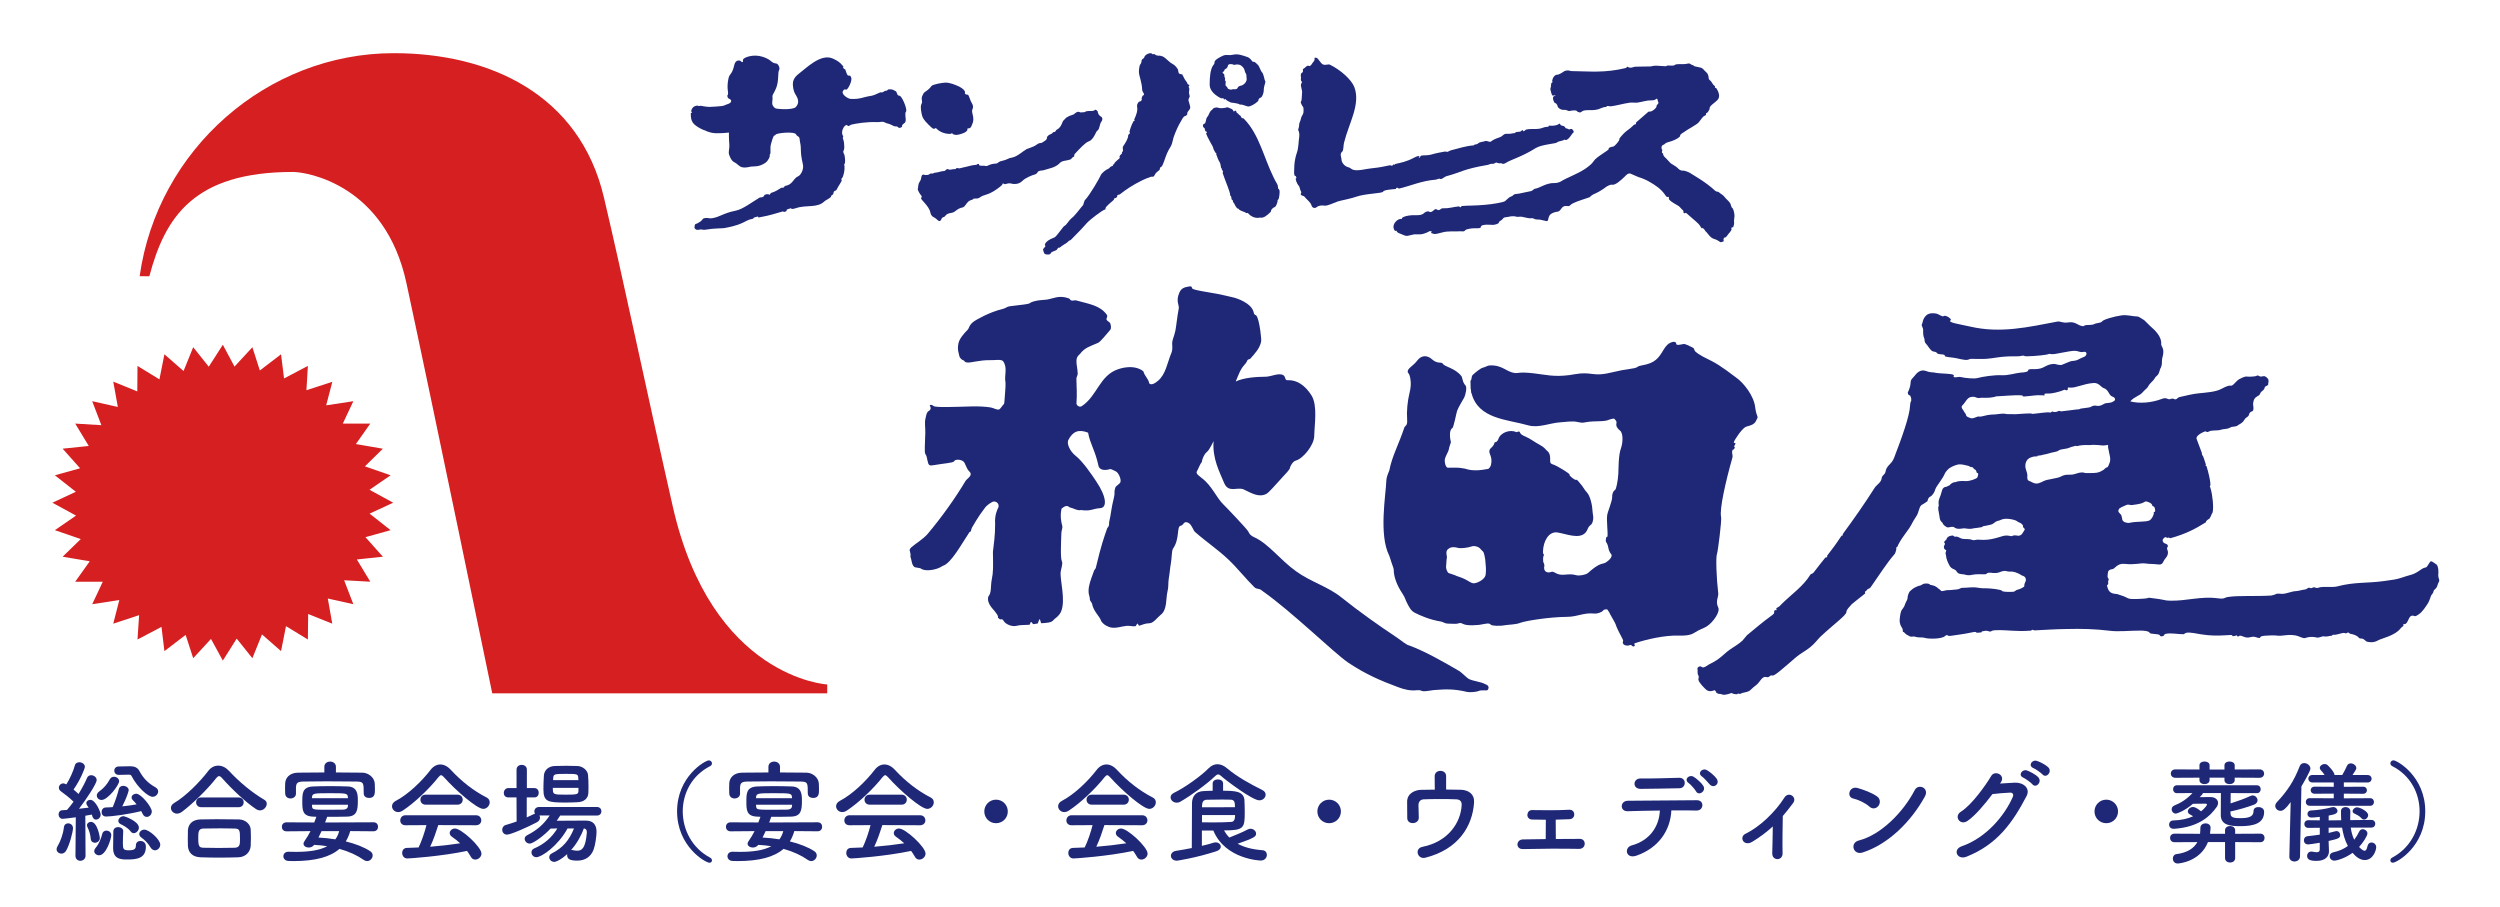
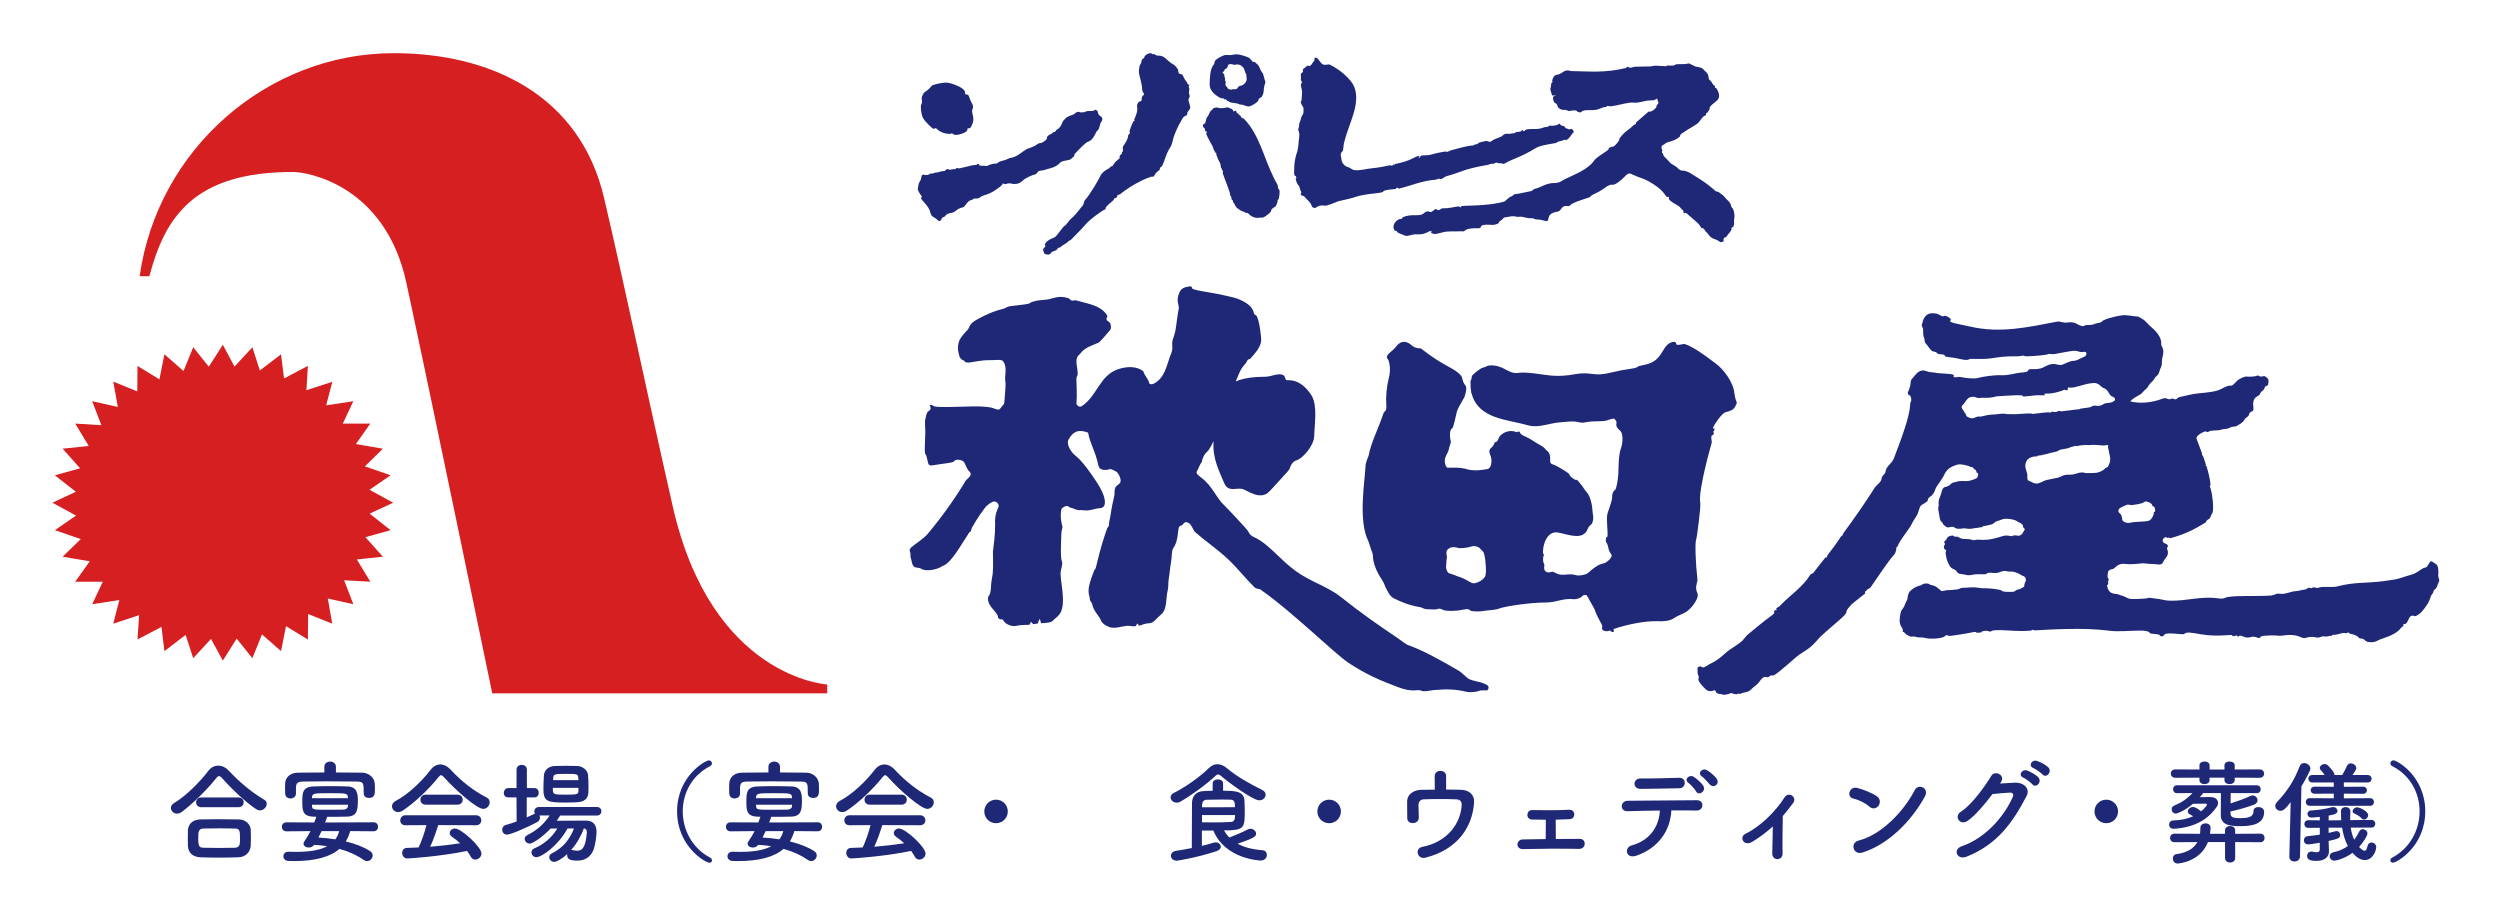
<svg xmlns="http://www.w3.org/2000/svg" version="1.1" id="レイヤー_1" x="0px" y="0px" viewBox="0 0 600 217.57" style="enable-background:new 0 0 600 217.57;" xml:space="preserve">
  <style type="text/css">
	.st0{fill:#D61F20;}
	.st1{fill:#1E2877;}
</style>
  <g>
    <g>
      <polygon class="st0" points="56.19,88.08 60.57,83.34 62.39,88.99 62.24,89.01 67.45,85.03 68.18,90.9 68.03,90.9 73.89,87.82     73.54,93.7 73.39,93.7 79.76,91.63 78.26,97.36 78.15,97.3 84.8,96.29 82.26,101.69 82.14,101.66 88.87,101.66 85.37,106.63     85.26,106.55 91.89,107.69 87.51,111.99 87.42,111.87 93.74,114.07 88.62,117.59 88.56,117.48 94.36,120.65 88.66,123.29     88.6,123.19 93.74,127.24 87.64,128.94 87.6,128.8 91.89,133.61 85.57,134.28 85.57,134.15 88.87,139.61 82.53,139.26     82.53,139.11 84.8,145.01 78.61,143.63 78.65,143.52 79.74,149.68 73.89,147.33 73.96,147.24 73.89,153.48 68.58,150.24     68.67,150.12 67.45,156.27 62.83,152.22 62.93,152.13 60.57,157.97 56.78,153.23 56.87,153.17 53.48,158.54 50.6,153.27     50.74,153.23 46.37,157.97 44.53,152.31 44.66,152.29 39.46,156.27 38.75,150.39 38.87,150.39 33,153.48 33.39,147.57     33.53,147.59 27.18,149.68 28.66,143.93 28.77,143.98 22.13,145.01 24.67,139.61 24.79,139.62 18.05,139.61 21.57,134.67     21.67,134.73 15.03,133.61 19.42,129.34 19.49,129.41 13.17,127.24 18.28,123.72 18.36,123.8 12.57,120.65 18.26,118     18.32,118.12 13.17,114.07 19.28,112.37 19.33,112.51 15.03,107.68 21.36,107.03 21.36,107.13 18.05,101.66 24.41,102.05     24.37,102.15 22.13,96.29 28.33,97.68 28.3,97.77 27.18,91.59 33,93.96 32.95,94.05 33,87.82 38.31,91.08 38.24,91.17     39.46,85.03 44.1,89.09 44,89.18 46.37,83.33 50.15,88.07 50.04,88.11 53.48,82.74 56.3,88.02   " />
      <path class="st0" d="M35.84,66.31l-2.32-0.03c4.27-30.42,30.57-53.52,60.99-53.52c22.81,0,44.6,9.73,50.45,34.7    c4.79,20.31,9.93,45.11,16.47,73.94c9.31,41.38,37.1,42.87,37.1,42.87v2.13h-80.39c0,0-14.55-70.43-20.58-98.39    c-5.06-23.67-23.87-26.74-27.24-26.74C46.47,41.26,39.59,52.15,35.84,66.31" />
      <path class="st1" d="M297.55,25.09c-0.47-0.38-2.26-0.44-2.18-0.5c-0.41-0.24-1.17-0.5-1.23-0.83c0-0.12-0.49,0.35-0.42-0.02    c0.01-0.28-0.5-0.06-0.73-0.19c-1.13-0.53-2.67-1.7-2.67-3.18c-0.02-1.89,0.19-3.76,0.79-4.62c0.33-0.46,0.34-0.35,0.37-0.83    c0-0.62,1.67-1.42,2.24-1.63c0.65-0.22,1.39,0.05,2.06-0.13c1.3-0.35,2.51,0.16,3.6,0.53c0.86,0.29,1.1,1.17,1.35,1.14    c0.49-0.09,0.82,0.46,1.24,0.82c0.2,0.18,0.66,1.46,0.85,1.64c0.46,0.31,0.63,1.92,0.79,2.07c0.2,0.17-0.06,0.93-0.1,1.01    c-0.09,0.27-0.22,0.85-0.2,1.17c0.03,0.56-0.3,1.66-0.69,1.86c-0.33,0.13-0.63,0.35-0.6,0.66c0.05,0.27-1.24,1.19-2.05,1.44    C299.2,25.76,298.7,25.05,297.55,25.09 M294.07,19.37c0.24,0.1-0.02,0.84,0.07,1.13c0.05,0.16,0.38,0.31,0.47,0.61    c0.1,0.39,0.97,0.46,1.05,0.37c0.27-0.22,1.16,0.22,1.41-0.47c0.07-0.23,0.44-0.38,0.57-0.41c0.94-0.1,1.61-1.07,1.56-1.6    c-0.06-0.62-0.05-1.14-0.14-1.28c-0.49-0.56-0.11-1.19-1.19-1.98c-0.45-0.36-1.35-0.3-1.55-0.17c-0.13,0.06-0.46-0.16-0.6-0.16    c-0.6-0.09-0.98,0.02-1.02,0.36c-0.01,0.06-0.11,0.63-0.63,0.8c-0.25,0.08-0.19,0.59-0.54,0.66c-0.21,0.06-0.08,0.37,0.12,0.45    c0.33,0.18,0.15,0.82,0.24,0.87C294.24,18.79,293.8,19.28,294.07,19.37" />
-       <path class="st1" d="M174.57,23.06c0,0.25,0.22,0.6,0.43,0.65c0.26,0.05,0.28,0.19,0.44,0.35c0.16,0.35-0.16,0.75-0.81,0.93    c-0.35,0.08-0.75,0.4-1.47,0.47c-0.91,0.09-1.93,0.17-2.89,0.2c-0.65,0-1.49-0.17-2.04-0.26c-0.17-0.05-0.37,0.06-0.47,0.06    c-0.18,0-0.29-0.13-0.45-0.11c-0.74,0.08-1.25,0.47-1.44,1.34c-0.02,0.06,0.25,0.22,0.24,0.28c-0.02,0.1-0.3,0.1-0.32,0.19    c-0.01,0.26,0,0.56,0.03,0.85c0.04,0.61,0.26,1.34,0.79,1.81c1.11,1.04,3.11,1.78,4.09,2.02c1.44,0.34,4.24-0.03,4.24-0.03    s-0.03,1.41,0.1,3c0.07,0.94-0.33,1.63-0.01,2.45c0.24,0.59,0.53,1.33,1.14,1.63c0.78,0.38,1.22,1.08,1.87,1.23    c0.92,0.25,1.77-0.1,2.31-0.15c0.57-0.06,1.82,0.13,3.29-0.86c0.85-0.58,1.1-1.59,1.1-1.59s-0.05-0.19,0-0.4    c0-0.06,0.15-0.19,0.16-0.3c0.06-0.47-0.08-1.63,0.12-2.2c0.26-0.85,0.41-1.54,0.7-2c0.06-0.13,0.43-0.13,0.41-0.26    c-0.08-0.43,4.69-0.92,4.95-0.06c0.12,0.32,0.5,0.41,0.69,0.62c0.15,0.19,0.18,0.87,0.23,1.14c0.41,1.74-0.06,2.2,0.67,5.27    c0.38,1.43-0.64,2.76-1.01,2.92c-1.38,0.56-1.33,2.12-3.28,2.37c-0.07,0-0.15,0.3-0.26,0.37c-0.06,0.03-0.22,0.01-0.3,0.06    c-0.04,0.04-0.31-0.02-0.36,0.04c-0.6,0.38-1.39,0.92-2.27,1.16c-0.38,0.1-0.38,0.62-0.59,0.46c-0.25-0.22-1.14-0.11-1.27,0.32    c-0.19,0.46-0.82,0.26-1.04,0.4c-1.88,1.12-4.03,2.81-5.77,3.14c-2.92,0.58-3.77,1.51-5.55,1.79c-1.02,0.15-1.03-0.23-2.12,0.06    c-0.15,0.06-0.49,0.57-0.65,0.68c-0.4,0.19-0.72,0.55-1.15,0.62c-0.39,0.09-0.33,0.58-0.38,0.85c0,0.35,0.44,0.72,1.06,0.56    c0.69-0.19,0.98,0.12,1.48,0.01c2.26-0.4,4.11-0.3,4.64-0.4c0.94-0.19,2.79-0.49,4.49-1.32c0.82-0.39,1.4-0.77,2.05-0.84    c0.51-0.06,0.48-0.33,0.56-0.36c1.67-0.57,0.63,0.06,1.22-0.04c2.32-0.42,4.16-0.97,5.67-1.43c0.07-0.02,0.31,0.13,0.38,0.11    c0.97-0.19,0.28-0.48,0.79-0.63c0.25-0.06,0.54-0.2,0.77-0.25c0.22-0.06-0.15,0.42,1.23-0.02c2.59-0.88,5.12,0.07,6.89-1.67    c0.3-0.3,1.54-0.8,1.55-1.15c0.03-0.38,0.43-0.27,0.55-0.65c0.1-0.24,0.01-0.28,0.14-0.5c0.15-0.25,0.55-0.2,0.66-0.49    c0.25-0.65,1.41-2.18,1.2-2.29c-0.19-0.13,0-0.41,0.13-0.54c0.28-0.25,0.75-2.12,0.48-3.19c-0.06-0.19,0.31,0.1,0.19-1.41    c-0.12-1.24-0.27-1.08-0.31-1.24c-0.35-1.07,0.34-0.08,0.07-2.54c-0.04-0.6-0.28-0.93-0.28-1.21c0-0.17,0.19-0.32,0.06-0.48    c-0.25-0.21-0.32-0.89-0.14-1.44c0.27-0.8,0.89-1.44,1.24-1c0.24,0.26,0.58-0.16,0.89-0.25c0.98-0.25,3.77-0.72,6.22-0.6    c0.53,0.02,1-0.11,1.31-0.09c0.35,0.05,0.65,0.28,0.93,0.36c0.46,0.11,0.87,0.23,1.19,0.41c1.24,0.72,0.98,0.02,1.66,0.63    c0.25,0.25,0.92-0.15,0.87-0.29c-0.11-0.29,0.13-0.47,0.57-0.8c0.53-0.39,0.17-1.38,0.2-2.26c0-0.36,0.18-0.38,0.23-0.66    c0.1-0.82-1.09-3.64-1.66-3.64c-0.65,0-0.5-0.88-0.9-1.09c-0.45-0.24-0.67-0.39-1.07-0.43c-1.06-0.09-0.7,0.2-1.09,0.31    c-0.13,0-0.16,0-0.41,0.06c-0.13,0.06-0.39,0.25-0.52,0.32c-0.27,0.11-0.51-0.06-0.75,0.09c-0.75,0.34-1.44,0.69-2.06,0.78    c-2.1,0.31-2.54,0.84-4.88,0.73c-0.69-0.03-2.3-1.11-1.88-1.86c0.09-0.12,0.32-0.61,0.72-0.36c0.35,0.24,1.46-1.85,1.32-2.73    c-0.05-0.28-0.19-0.56-0.35-0.62c-0.16-0.07-0.38,0.06-0.55-0.12c-0.21-0.21-0.34-0.77-0.51-1.22c-0.28-0.6,0.04,0.15-0.46-0.43    c-0.5-0.51,0.34,0.03-0.24-0.66c-0.59-0.73-1.25-1.21-2.4-1.71c-2.86-1.23-6.35,2.35-8.16,3.71c-1.25,0.98-1.38,1.86-1.38,2.55    c0.07,1.39,0.41,2.07,0.82,2.69c0.97,1.57,0.13,2.44-0.1,2.7c-0.71,0.79-4.49,0.5-4.86,0.33c-0.26-0.12-0.58-0.43-0.76-0.88    c-0.15-0.38,0.08-1.35,0.03-1.68c-0.15-0.72,0.27-0.86,0.86-2.29c0.72-1.83,0.34-3.71,0.72-4.36c0.27-0.4-0.19-1.53-0.72-1.56    c-1.25-0.1-0.95-0.86-3.21-1.6c-2.29-0.75-4.49,0.16-4.7,0.6c-0.17,0.44,0.06,0.6-0.14,0.65c-0.25,0.06-0.19-0.05-0.27-0.08    c-0.15-0.05-0.26-0.26-0.43-0.27c-0.53-0.09-1.09,0.09-1.33,1.21c-0.53,2.32-1.12,1.78-1.38,3.2c-0.18,0.88-0.28,1.94-0.12,2.91    C174.89,23.15,174.38,22.81,174.57,23.06" />
      <path class="st1" d="M230.2,20.78c0.93,0.45,1.54,1.11,1.38,1.49c-0.11,0.24,0.31,0.5,0.63,0.45c0.35-0.04,0.51,1.19,0.99,1.95    c0.8,1.33-0.13,1.35,0.15,2.42c0.38,1.4,0.31,2.01-0.02,2.73c-0.16,0.31-0.22,0.83-0.71,0.98c-0.2,0.06-0.5-0.15-0.44,0.26    c0.03,0.25-0.25,0.53-0.63,0.73c-0.55,0.31-1.9,0.71-2.35,0.56c-0.26-0.06-0.55-0.11-0.66-0.34c-0.11-0.27-0.01,0.14-0.57,0.13    c-1.61-0.01-2.74-0.74-3.29-1.34c-0.24-0.26-0.33,0.52-1.12-0.2c-0.9-0.83-2.12-1.98-2.29-2.98c-0.16-0.65-0.42-1.91-0.16-2.56    c0.16-0.31,0.24-0.5,0.16-0.85c-0.19-0.82,0.08-1.25,0.41-1.84c0.26-0.41,1.08-0.6,1.84-1.69c0.28-0.44,2.73-0.85,3.43-0.85    C228.01,19.83,229.22,20.33,230.2,20.78" />
      <path class="st1" d="M222.65,41.99c0.32-0.03,0.6-0.45,1.01-0.35c0.5,0.11,0.03-0.1,0.86-0.21c0.36-0.08,0.06,0.03,0.65-0.1    c0.2-0.06,0.93-0.28,1.44-0.28c0.28-0.03,0.6-0.62,0.9-0.45c0.6,0.32,0.88-0.05,1.57,0c0.44,0.03,0.31-0.27,0.62-0.27    c0.53-0.02,0.29,0.16,0.5,0.09c0.53-0.12,1.12-0.26,1.72-0.4c0.54-0.11,1.35-0.38,1.93-0.41c1-0.03,0.44-0.31,1.08-0.26    c0.08,0,0.04,0.13,0.04,0.26c0.03,0.15,0.69,0.21,1.13,0.16c0.2-0.03,0.57,0.2,0.92,0.01c0.49-0.24,0.98-0.48,2.04-0.53    c0.44-0.01,0.53-0.45,1.25-0.59c1.63-0.36,1.53-0.69,2.57-0.84c1.29-0.23,2.7-1.61,3.55-2.06c0.49-0.22,1.63-0.48,2.34-1.03    c0.23-0.18,0.63-0.41,0.93-0.4c0.28,0.06,0.62-0.27,0.79-0.35c0.3-0.15,0.93-0.6,0.76-0.97c0.03,0.01,0.03-0.48,0.96-0.83    c0.5-0.18,0.47-0.56,0.79-0.5c0.33,0.06,0.41-0.49,0.65-0.58c0.7-0.33,1.07-1.02,1.3-1.68c0.21-0.64,0.64-0.74,0.8-1.04    c0.06-0.15,1.16-0.71,1.33-0.71c0.19,0,0.15-0.1,0.37-0.13c0.4-0.08,0.4-0.27,0.59-0.38c0.98-0.71,1.05-0.04,1.53-0.19    c0.35-0.09,0.48,0.07,0.82-0.11c0.57-0.35,1.38-0.16,1.81-0.24c0.57-0.09,0.37-0.15,0.62-0.27c0.19-0.09,0.65,0.31,0.65,0.46    c0,0.28,0.16,0.86,0.85,1.22c0.15,0.08,0.44,0.57,0.05,1.1c-0.19,0.25-0.31,0.53-0.35,0.75c-0.09,0.45-0.22,0.7-0.3,1.03    c-0.07,0.25-0.49,0.5-0.63,0.79c-0.34,0.75-0.95,2-1.88,2.27c-0.65,0.21-2.04,1.63-3.3,3.01c-0.13,0.1-0.02,0.58-0.23,0.64    c-0.38,0.13-0.5,0.55-0.82,0.67c-1.13,0.37-1.94,0.15-2.68,1c-0.28,0.34-1.19,0.83-1.74,0.98c-3.05,0.86-1.79,0.58-2.3,0.63    c-0.25,0.04-0.62,0.06-0.86,0.17c-0.32,0.18-0.34,0.65-0.87,0.78c-0.72,0.18-2.37,0.88-3,1.53c-0.93,0.97-2.16,0.78-2.41,0.74    c-1.3-0.42-1.64,0.38-2.11-0.05c-0.05-0.05-0.4-0.05-0.31,0.16c0.06,0.15-1.16,1.08-2.13,1.68c-0.91,0.54-1.9,0.87-2.21,0.95    c-1.13,0.31-1.04,0.82-2.09,0.79c-1,0,0.02,0.03-1.18,0.4c-0.97,0.3-1.25,1.57-1.91,1.72c-1.58,0.32-1.6,1.14-2.73,1.32    c-1.69,0.25-1.11,0.82-2.04,1.08c-0.22,0.03-0.31,0.35-0.4,0.51c-0.38,0.89-1.02-0.06-1.24-0.2c-0.22-0.16-0.4-0.28-0.68-0.42    c-0.28-0.17-0.62-0.53-0.69-1.1c-0.31-1.56-2.43-3.12-2.22-3.44c-0.01,0.03,0.33-0.32,0.04-0.59c-0.3-0.29-0.92-1.37-0.83-1.58    c0.11-0.2,0.03-1.15,0.41-1.65c-0.05,0.03,0.45-0.82,0.23-0.36c0.19-0.38,0.19-1.14,0.4-1.31c0.43-0.32,0.6,0.03,0.79-0.02    C222.21,41.96,222.53,42.01,222.65,41.99" />
      <path class="st1" d="M250.88,59.15c0.04-0.08-0.15-0.47-0.1-0.56c0.28-0.57,0.9-1.1,2.31-1.62c0.49-0.19,2.13-2.76,2.45-2.8    c0.25-0.03,1.18-1.44,1.52-1.7c1.04-0.8,2.01-2.26,2.9-3.27c0.09-0.13,0.24-0.92,0.33-1.05c1.46-1.57,3.65-5.53,3.84-5.99    c0.28-0.73,1.49-1.54,1.88-1.66c0.36-0.13,0.3-0.55,1.09-0.68c0.06,0-0.1-0.18,0-0.27c0.1-0.04,0.3-0.18,0.3-0.18    c-0.03-0.44,1.4-1.35,1.35-1.48c-0.16-0.25-0.04-0.63,0.46-0.96c0.14-0.11-0.09-0.31,0.23-0.58c0.23-0.2-0.12-0.85,0.1-1.21    c0.56-0.87,1.23-1.8,1.23-2.7c0-0.1,0.4-0.38,0.41-0.5c0.05-0.17-0.16-0.22-0.1-0.39c0.09-0.27,0.15-0.57,0.25-0.82    c0.15-0.5,0.41-1.03,0.65-1.54c0.04-0.11,0.25-0.13,0.32-0.22c0.04-0.09-0.11-0.25-0.07-0.34c0.48-1.03,0.87-2.06,0.67-3.07    c-0.08-0.44,0.29-1.15,0.58-1.18c0.46-0.05,0.67-0.49,0.51-0.72c-0.04-0.05,0.21-0.76,0.36-0.76c0.24,0,0.28-0.41,0.09-0.58    c-0.11-0.13-0.29-0.5-0.31-0.68c-0.05-1.86-0.75-3.42-0.78-4.25c-0.05-0.32,0.08-1.75,0.34-1.96c0.35-0.38,0.22-0.89,0.39-1.12    c0.16-0.24,0.55-0.29,0.57-0.6c0.02-0.46,1.43-1.34,1.93-0.73c0.2,0.22,0.25-0.15,0.48,0.01c0.23,0.22,0.63,0.37,0.9,0.37    c0.49-0.05,0.98,0.15,1.09,0.19c0.86,0.42,1.44,1.33,2.41,1.82c0.51,0.25,1.27,1.1,1.31,1.56c0.04,0.56,0.17,0.82,0.57,0.85    c0.92,0.13,0.23,0.29,0.57,0.38c0,0,0.34,0.88,0.89,1.51c0.26,0.3,0.04,0.57,0.62,0.71c0.18,0.06-0.22,0.34-0.13,0.49    c0.25,0.39,0.12,0.91,0.07,1.23c-0.05,0.22,0.19,0.86,0.17,1.08c-0.04,0.17-0.25,0.5-0.28,0.66c-0.11,0.51,0.63,1.73,0.34,2.28    c-0.38,0.65-0.7,0.69-0.64,1.22c0.01,0.19-0.25,0.47-0.55,0.52c-0.48,0.1-0.91,1.22-1.02,1.34c-0.45,0.7-1.13,2.09-1.71,3.74    c-0.11,0.33-0.28,1.21-0.4,1.53c-0.26,0.86-0.59,0.97-1.2,2.37c-0.5,1.14-0.98,3.13-1.42,3.23c-0.15,0.02-0.31,0.32-0.31,0.62    c0,0.18-0.81,0.53-1.14,1.18c-0.11,0.25-0.4,0.67-0.55,0.54c-0.28-0.17-2.22,0.72-2.72,0.97c-2.04,1.01-3.71,2.11-5.15,3.26    c-0.08,0.09-0.37,0.06-0.47,0.13c-0.34,0.2-0.1,0.37-0.22,0.51c-0.1,0.09-0.21,0.15-0.28,0.22c-0.08,0.08-0.33,0.08-0.41,0.13    c-0.09,0.11,0,0.25-0.09,0.34c-0.71,0.65-1.93,1.58-1.97,1.98c0,0.11,0,0.3-0.11,0.32c-0.71,0.19-3.66,2.45-4.4,3.28    c-1.4,1.6-2.56,2.72-3.8,4c-0.12,0.12-0.47,0.2-0.56,0.31c-0.39,0.42-0.52,0.46-1.09,0.82c-0.31,0.16-0.66,0.46-1.02,0.73    c-0.08,0.08-0.27-0.02-0.38,0.06c-0.16,0.13-0.25,0.42-0.43,0.54c-0.51,0.32-1.3,0.35-1.44,0.91c-0.06,0.16-0.93,0.3-1.38-0.01    c-0.23-0.16-0.42-1.03-0.4-1.1C250.41,59.67,250.8,59.29,250.88,59.15" />
      <path class="st1" d="M290.91,26.38c0.17-0.52,1.1-0.73,1.5-0.5c1.11,0.29,2.31-0.23,2.21-0.13c0.37,0.17,1.38,0.42,1.38,0.9    c0,0.16,0.3,0.08,0.33-0.03c0.15-0.25,0.44,0.12,0.48,0.4c0.01,0.12,0.21,0.14,0.27,0.2c0.19,0.13,0.23,0.33,0.39,0.4    c0.37,0.14,0.35,0.49,0.56,0.69c0.09,0.09,0.38,0.05,0.45,0.13c0.51,0.5,0.97,1.07,1.4,1.64c2.98,4.09,3.95,9.51,6.7,14.21    c0.14,0.24,0.11,0.66,0.16,0.91c0.07,0.27,0.11-0.16,0.36,0.59c0.04,0.23-0.05,1.82-0.32,2.09c-0.4,0.37,0.1,0-0.37,1.12    c-0.08,0.26-0.29,0.6-0.42,0.66c-0.41,0.16-0.98,0.59-0.96,1.07c0,0.16-0.29,0.27-0.42,0.45c-0.19,0.25-0.97,0.76-1.06,0.83    c-0.91,0.47-1.23,0.08-1.56,0.28c-0.09,0.06-0.42-0.06-0.73-0.06c-0.28,0-1.18-0.46-1.41-0.73c-0.16-0.19-0.41-0.5-0.56-0.37    c-0.1,0.11-0.35-0.09-0.5-0.19c-0.43-0.18-1-0.35-1.34-0.59c-0.13-0.09-0.23-0.35-0.38-0.3c-0.18,0.04-0.63-0.67-0.79-1.08    c-0.09-0.16-0.23-0.31-0.35-0.54c-0.05-0.18-0.05-0.46-0.19-0.46c-0.22,0-0.17-0.49-0.28-0.83c-0.01-0.04-0.25-0.24-0.23-0.3    c0.12-0.52-1.17-3.43-1.79-5.3c0-0.09,0.1-0.4,0.08-0.49c-0.03-0.07-0.29-0.28-0.3-0.34c-0.03-0.05,0.09-0.11,0.09-0.19    c-0.02-0.03-0.2-0.09-0.22-0.15c-0.13-0.4-0.13-1.05-0.35-1.4c-0.36-0.55-0.6-1.24-0.85-1.95c-0.07-0.11,0.1-0.09,0.04-0.19    c-0.04-0.13-0.19-0.1-0.25-0.23c-0.18-0.38-0.45-0.69-0.52-1.13c-0.07-0.39-0.38-0.71-0.56-1.11c-0.37-0.64-1.33-2.45-1.09-2.42    c0.19,0,0.16-0.35,0.05-0.35c-0.2,0.03-0.34-0.24-0.39-0.5c-0.05-0.25-0.02-0.32-0.16-0.39c-0.5-0.28-0.31-1.01,0.04-1.01    c0.31,0.01,0.36-0.9,0.5-1.29c0.22-0.47,0.39-0.47,0.55-0.92C290.26,27.22,290.42,26.56,290.91,26.38" />
      <path class="st1" d="M316.01,49.7c-0.47,0.45-1.11,0.09-1.2-0.28c-0.26-0.94-1.16-1.45-1.83-2.31c-0.06-0.09-0.64-0.09-0.81-0.47    c-0.1-0.19,0.3-0.29,0.06-0.69c-0.25-0.43-0.32-1.19-0.51-1.35c-0.47-0.46-0.98-1.88-0.64-1.82c0.16,0.05-0.04-0.58-0.21-0.56    c-0.44,0.03-0.24-1.64-0.22-2.67c0.08-0.92,0.29-2.05,0.59-2.85c0.46-1.33,0.38-2.73,0.58-3.89c0.07-0.55-0.03-1.25-0.22-1.52    c-0.14-0.18,0.13-0.49,0.16-0.96c0.05-1.2,0.22-0.7,0.58-2.26c0.12-0.35,0.45-0.63,0.46-1.03c-0.03,0.59,0.19-1.11-0.08-1.41    c-0.19-0.2-0.4-0.64-0.53-0.98c-0.09-0.35,0.18-0.14,0.21-0.89c0-0.57,0.13-1.3,0.11-1.77c-0.03-0.38-0.23-1.05-0.28-1.36    c-0.07-0.76,0.45-0.89,0.21-1.03c-0.27-0.11-0.25-0.66-0.19-0.93c0-0.06-0.13-0.66,0-0.98c0.06-0.18,0.41-0.29,0.44-0.47    c0.06-0.19-0.03-0.32,0-0.52c0.09-0.27,0.19-0.18,0.41-0.39c0.73-0.69,0.81-0.57,1.02-0.49c0.31,0.15,0.64-0.29,0.82-0.61    c0.11-0.23,0.74-0.72,0.54-1.17c-0.09-0.23,0.41-0.35,0.81,0.07c0.25,0.26,0.77,1.16,1.21,1.35c0.66,0.29,1.3-0.15,1.67,0.06    c2.61,1.27,5.21,3.62,5.88,5.41c1.53,4.11-1.31,8.59-2.48,13.31c-0.19,0.73-0.08,1.78-0.42,2.13c-0.72,0.59-0.18,1.41-0.19,1.88    c-0.01,0.68,0.65,1.62,1.57,1.87c0.5,0.11,0.67,0.38,1.1,0.58c1.09,0.47,3.32-0.22,4.73-0.33c1.44-0.13,2.83-0.4,4.24-0.71    c0.14-0.04,0.36,0.16,0.51,0.11c0.13-0.04,0.22-0.26,0.35-0.32c0.08-0.01,0.24,0.09,0.34,0.08c0.05,0-0.01-0.17,0.03-0.17    c1.47-0.33,2.73-0.54,4.7-1.59c0.4-0.19,0.96-0.48,1.17-0.23c0.03,0.04-0.25,0.16-0.22,0.22c-0.03-0.01,0.1,0.09,0.22,0.07    c0.14-0.02,0.13-0.41,0.43-0.49c0.53-0.11,1.65,0,2.38-0.25c1.35-0.41,2.46-0.55,3.32-0.73c0.08,0,0.49,0.12,0.58,0.08    c0.13-0.04,0.64-0.32,0.76-0.35c1.89-0.46,3.61-1.07,5.44-1.19c0.12,0,0.22-0.19,0.33-0.21c0.17-0.06,0.28,0,0.46-0.08    c0.23-0.03,0.45-0.33,0.67-0.41c0.71-0.23,0.83-0.14,1.5-0.38c0.23-0.05,0.97,0.31,1.17,0.19c0.95-0.74,1.68-0.83,2.42-1.16    c0.43-0.18,0.71-0.72,1.29-0.74c0.54-0.05,0.94,0.07,1.42-0.09c0.16-0.05,0.44-0.03,0.66-0.08c0.13-0.07,0.19-0.2,0.37-0.25    c0.24-0.06,0.63-0.05,0.88-0.09c0.34-0.07,0.36-0.32,0.63-0.37c0.14-0.06,0.11,0.3,0.27,0.28c0.23-0.06,0.4-0.38,0.61-0.42    c1.32-0.31,2.7,0.11,4-0.44c0.6-0.28,1.38-0.13,1.38-0.34c0-0.27,0.45-0.13,0.82-0.13c0.38,0,1.3-0.14,1.51-0.35    c0.44-0.45,0.42,0.21,0.72,0.28c0.48,0.09,0.99,0.24,0.96,0.63c0,0,0.36,0.05,0.75,0.26c0.13,0.11,0.32,0.04,0.59-0.06    c0.36-0.11,0.81,0.67,0.64,0.81c-0.66,0.6-0.91,1.5-1.8,1.87c-0.05,0.06-0.4-0.16-0.42-0.12c-0.37,0.37-1.38,0.3-1.83,0.72    c-0.24,0.24-3.65,0.47-5.01,1.3c-3.31,2.09-5.91,2.76-7.13,3.53c-0.37,0.23-0.77,0.4-1.04,0.18c-0.16-0.16-0.44,0.02-0.61-0.03    c-0.32-0.06-0.47-0.1-0.5-0.13c-0.13-0.13-0.13,0-0.29-0.04c-0.14,0-0.53,0.32-0.65,0.29c-0.7-0.12-1.04,0.22-1.25,0.24    c-6.01,1.01-6.49,1.81-9.97,2.72c-0.41,0.1-0.85,0.56-1.26,0.68c-0.21,0.05-0.38-0.12-0.53-0.09c-0.25,0.05-0.59,0.23-0.82,0.25    c-3.43,0.27-5.98,1.49-8.84,2.15c-0.16,0.03,0.03-0.24-0.44-0.21c-0.4,0.04-0.15,0.28-0.2,0.28c-0.99,0.11-2.91,0.2-3.13,0.65    c-0.22,0.46-4.08,0.4-6.55,1.25c-1.51,0.53-3.98,0.95-4.37,1.12c-1.19,0.5-2.55,1.05-3.03,1    C317.19,49.24,316.45,49.33,316.01,49.7" />
      <path class="st1" d="M339.74,51.65c2.19,0.05,1.68-0.61,2.76-0.9c0.46-0.14,0.43,0.15,0.86,0.15c0.24,0,0.83-0.47,0.97-0.63    c0.17-0.2,0.55,0.01,0.79,0.14c0.38,0.15,0.77-0.42,0.99-0.41c1.86,0.04,2.51-0.33,4.03-0.47c0.09-0.03,0.24,0.24,0.33,0.23    c0.16,0,0.22-0.29,0.36-0.31c0.8-0.06,1.59-0.11,2.35-0.11c2.05-0.06,4.32-0.22,6.14-0.57c0.7-0.15,1.38-0.24,1.85-0.47    c0.13-0.06,0.88-0.84,1.03-0.91c0.72-0.4,0.72-0.26,0.96-0.55c0.27-0.32,1.03-0.32,1.03-0.32c0.06,0.06,2.5-0.54,2.95-0.59    c0.83-0.1,0.83-0.59,1.33-0.65c1.07-0.14,2.67-1.45,4.69-1.35c0.55,0,1.19-0.22,1.44-0.38c1.47-0.93,3.68-1.64,5.77-2.98    c0.97-0.66,1.73-1.29,2.12-1.91c0.6-1.02,3.68-2.59,3.59-2.9c-0.11-0.38,0.79-0.53,1.13-0.6c0.27-0.05,1.19-1.07,1.41-1.55    c0.05-0.08,0-0.35,0.09-0.44c1.61-2.04,1.99-1.73,3.47-3.26c0.05-0.05,0.31,0,0.38-0.09c0.11-0.08,0.04-0.39,0.13-0.46    c0.95-0.85,1.9-1.68,2.9-2.52c0.13-0.12,0.44,0.03,0.88-0.19c0.57-0.32,1.13-0.83,1.1-1.2c-0.02-0.1,0.09-0.26,0.16-0.31    c0.09-0.08,0.4-0.41,0.29-0.55c-0.19-0.28-0.04-0.6-0.3-0.55c0.28-0.05-0.04-0.59-0.36-0.21c-0.2,0.25-0.97,0.26-1.07,0.26    c-1.02-0.04-2.1,0.36-3.33,0.54c-0.58,0.07-1.07-0.07-1.81,0.01c-1.63,0.23-3.08,0.7-4.59,0.88c-0.25,0.02-0.61-0.13-0.86-0.07    c-0.16,0-0.12,0.22-0.23,0.23c-0.17,0.03-0.46-0.01-0.59,0.06c-0.25,0.1-0.51,0.16-0.73,0.26c-1.45,0.71-2.99,0.27-4.06,0.54    c-0.19,0.06-0.47,0.22-0.72,0.41c-0.16,0.13-0.85-0.09-0.97-0.33c-0.12-0.21-1.24-0.12-1.72,0.03c-0.28,0.06-0.77-0.36-1.29-0.28    c-0.78,0.09-1.49-0.54-1.52-0.73c-0.06-0.3-0.26-0.82-0.59-0.88c-0.38-0.11-0.44-0.72-0.57-1.04c-0.03-0.19,0.04-0.39,0.13-0.56    c0.09-0.1,0.43-0.21,0.53-0.24c0.06-0.06-0.35-0.07-0.56,0.01c-0.31,0.13-0.39-0.34-0.42-0.36c-0.1-0.17-0.13-0.54-0.18-0.67    c-0.19-0.41-0.13-0.69,0-1.02c0.08-0.41,0-1.13,0.27-1.01c0.03,0.03,0.19-0.31,0.08-0.36c-0.14-0.06,0.11-0.56,0.14-0.73    c0.13-0.33,0.56-0.84,0.9-0.83c0.37,0.03,1.07-0.33,1.62-0.73c0.85-0.6,1.77-0.16,1.84-0.16c4.59,0.06,8.02,0.5,13.17-0.74    c0.19-0.13,0.33-0.44,0.43-0.28c0.09,0.13,0.5,0.23,0.83,0.2c0.36-0.04,0.68-0.21,0.84-0.22c1.4-0.07,2.38-0.03,3.73-0.07    c0.19-0.05,0.85-0.17,1.05-0.18c0.83-0.03,1.82,0.13,2.63,0.13c0.22,0,0.32-0.18,0.52-0.18c0.45,0,1.46,0.13,1.66-0.11    c0.14-0.18,0.69-0.21,0.91-0.21c0.72,0.02,1.62,0.03,2.26-0.14c0.57-0.14,0.66,0.26,1.08,0.35c0.51,0.09,0.16,0.28,0.75,0.35    c0.17,0.02,1.01,0.22,1.14,0.25c0.73,0.15,0.84,0.65,1.4,1.09c0.43,0.33,0.59,0.9,0.62,1.43c0.02,0.49,0.47,0.56,0.68,0.95    c0.22,0.4,0.45,0.76,0.87,1.03c0,0-0.14,0.2,0,0.37c0.03,0.05,0.25,0,0.27,0.07c0.33,0.49,0.76,1.3,0.67,2.02    c-0.04,0.72-0.71,1.13-1.38,1.7c-0.28,0.23-0.95,0.74-0.87,1.11c0.05,0.22-0.55,1.23-0.73,1.13c-0.15-0.05-0.14,0.23-0.14,0.34    c-0.01,0.18-0.24,0.34-0.36,0.35c-0.25,0.02-0.88,0.84-1.38,1.54c-0.45,0.57-2.69,1.71-3.26,2.16c-0.43,0.35-1.28,0.67-1.21,1.08    c0.03,0.28-0.98,0.95-2.14,1.32c-0.31,0.12-1.12,0.25-1.45,0.54c-0.3,0.26-0.19,0.24-0.52,0.35c-0.47,0.18-0.47,1-0.17,1.18    c0.03,0.03-0.13,0.46-0.09,0.65c0.01,0.14,0.26,0.19,0.26,0.2c0,0.2,0,0.6,0.73,1.19c0.08,0.07,0.88,0.95,0.96,1.03    c0.41,0.46,1.29,0.68,2.03,1.5c0.39,0.39,0.92,0.45,1.14,0.41c0.22-0.04,1.48,0.37,2.06,0.84c0.26,0.2,3.37,1.9,5.62,4.02    c0.38,0.32,0.58,0.08,0.85,0.32c0.39,0.37,1.07,0.7,1.34,1.1c0.38,0.53,1.04,1.01,1.37,1.52c0.26,0.44,0.19,0.99,0.61,1.25    c0.13,0.09,0.45,1.16,0.44,1.83c0,0.19-0.07,0.69-0.09,0.87c-0.1,0.5,0.06,0.54-0.02,1.12c-0.07,0.21-0.16,0.79-0.28,0.74    c-0.25-0.09-0.46,0.16-0.33,0.38c0.1,0.19-0.33,0.77-0.45,0.87c-0.56,0.57-0.73,1.21-1.2,1.21c-0.27,0-0.32,0.62-0.22,0.77    c0.16,0.14-0.35,0.24-0.52,0.31c-0.38,0.16-0.53-0.28-1.34-0.6c-0.32-0.11-0.72-0.21-1.06-0.45c-0.6-0.41-0.98-1.2-1.62-1.73    c0.3,0.26-0.45-0.85-0.72-0.53c-0.08,0.06-0.4-0.67-0.78-1.05c-0.82-0.82-2.06-1.78-2.98-2.64c-0.14-0.1-0.33,0.25-0.59-0.01    c-0.09-0.09-0.01-0.5-0.14-0.6c-0.31-0.2-0.63-0.69-1.06-1.04c-0.72-0.48-1.67-0.86-2.25-1.53c-0.25-0.28,0.08-0.78-0.28-0.66    c-0.35,0.09-0.4-0.05-0.75-0.53c-0.98-1.42-2.31-2.27-3.7-3.08c-0.86-0.5-1.69-0.85-2.64-1.14c-0.63-0.23-1.1-0.5-1.9-0.82    c-0.62-0.27-1.24,0.51-1.39,0.66c-0.88,0.87-2.37,2.23-3.13,1.97c-0.22-0.06-1.01,0.28-1.18,0.41c-2.76,2.07-3.07,1.52-4.06,2.53    c-0.06,0.09-0.24,0.13-0.33,0.16c-2.1,0.72-3.85,1.21-4.43,1.85c-0.1,0.13-0.34,0.25-0.55,0.19c-1.8-0.26-1.35,1.19-2.58,1.37    c0.05-0.02-0.97,0.07-1.63,0.65c-0.31,0.29-0.45,0.83-0.53,1.28c-0.02,0.19-0.2,0.31-0.39,0.31c-0.27-0.06-1.15-0.25-1.37-0.31    c-0.49-0.13-0.68,0-1.26-0.12c-0.25-0.03-0.53-0.28-0.82-0.27c-1.36,0.14-2.11-0.5-3.19-0.34c-0.58,0.09-0.8-0.13-1.19-0.13    c-0.75-0.05-1.25,0.18-2.03,0.25c-0.44,0.04-0.51,0.22-0.72,0.48c-0.26,0.31-0.83,0.47-0.83,0.73c0,0.37-0.88,0.55-1.38,0.62    c-0.26,0.03-1.58-0.16-2.37,0.03c-0.5,0.1-0.54,0.28-0.65,0.59c-0.09,0.21-0.65,0.19-1.17,0.19c-0.95-0.06-2.35,0.22-2.52,0.47    c-0.11,0.2-0.34,0.25-0.49,0.28c-0.1,0-0.39-0.04-0.65-0.03c-1.07,0.1-2.96-0.14-4.42,0.29c-2.13,0.56-1.68,0.37-2.37,0.22    c-0.78-0.19,0.41-0.43-0.32-0.5c-0.11-0.01-0.19-0.07-0.29-0.07c0.1,0-1.23,0.77-2.32,0.8c-0.83,0.04-1.18-0.04-1.51,0.02    c-0.39,0.13-0.81,0.16-1.23,0.28c-0.71,0.22-1.09-0.12-1.7-0.34c-0.48-0.23-1.01-0.26-1.2-0.82c0-0.08-0.31,0.09-0.36,0.03    c-0.83-0.98-0.13-2.23,0.85-2.74c0.41-0.18,0.62-0.14,0.75-0.09c0.11,0.04-0.21-0.21,0.49-0.53    C337.45,51.78,338.8,51.58,339.74,51.65" />
-       <path class="st1" d="M350.73,90.26c0.31,0.44,0.25,1.52,1,2.26c0.38,0.41,0.06,2.12-0.36,2.96c-0.4,0.76-1.28,2.09-1.67,3.13    c-0.18,0.47-0.81,4.02-1.16,4.16c-0.77,0.41-0.59,2.37-0.32,3.38c0.01,0.06-0.4,1.01-0.5,1.67c-0.12,0.72-0.79,1.51-0.97,2.48    c-0.06,0.47,0.08,1.22,0.29,1.58c0.29,0.55,0.63,0.34,1.16,0.36c1.08,0.04,1.57-0.12,3.42,0.24c1.76,0.63,3.73,0.4,5.42,0.08    c0.34,0.01,0.69-0.63,0.79-0.95c0.51-2.16-0.73-2.72-0.3-3.7c0.19-0.42,0.91-0.68,1.16-1.66c0.07-0.22,0.59,0.06,0.94-0.93    c0.52-1.52,2.79-2.3,4.21-1.63c0.34,0.14,0.75-0.46,0.97,0.15c0.16,0.41,0.56,0.63,1.44,1.01c1,0.42,2.12,1.3,3.33,1.94    c1.19,0.63,1.27,1.05,1.86,1.54c0.43,0.35,0.58,1.03,0.59,1.5c0.07,0.71-0.22,1.36,0.58,1.6c1.07,0.31,4.25,2.3,4.09,2.48    c-0.23,0.24,1.35,1.39,1.53,1.26c0.27-0.21,0.82,0.69,1.05,0.92c0.73,0.79,0.92,1.41,1.53,2.04c0.86,0.86,1.36,3.26,1.39,4.5    c0.05,0.83,0.25,1.32,0.16,2c-0.22,1.48-0.69,1.24-1.07,1.84c-0.31,0.46-0.31,0.84-0.76,1.35c-1.5,1.7-4.68,0.29-6.78-0.03    c-2.1-0.29-3.36,2.18-3.43,4.48c-0.06,0.93,0.23,0.56,0.21,0.93c-0.06,0.35-0.18,0.4-0.18,0.7c0,0.18-0.03,0.75,0.03,0.95    c0.08,0.16,0.32,0.74,0.27,0.94c-0.32,1.26,0.56,1.91,1.73,1.45c0.38-0.13,1,0.34,1.33,0.47c1.55,0.62,2.64-0.24,4.68,0.36    c0.54,0.17,2.2-0.09,2.7-0.53c0.33-0.3,1.43-1.3,2.51-1.89c0.7-0.38,1.43-0.41,1.74-0.62c1.38-0.88,1.65-1.71,1.34-2.03    c-0.32-0.38-0.6-0.98-0.67-1.49c-0.33-1.78-0.87-1.02-0.5-2.55c0.06-0.31,0.25,0.13,0.29-0.28c0.11-1.06-0.26-3.71-0.08-5.02    c0.11-0.86,1.23-3.37,1.2-4.4c-0.02-1,0.44-1.56,0.65-1.63c0.35-0.15,0.73-2.33,0.83-3.96c0.06-1.18,0-4.42,0.64-6.12    c0.47-1.31,0.56-3.55-0.23-4.2c-1-0.83-0.95-1.38-0.85-1.85c0.06-0.44-0.21-0.62-0.49-0.97c-0.14-0.17-1.06,0.1-1.24,0.18    c-1.28,0.62-3.27,0.21-5.62,0.62c-0.47,0.07-0.71,0.25-1.95-0.04c-1.28-0.31-2.74-0.02-4.22,0.07c-2.54,0.17-5.19,1.42-7.64,0.73    c-5.06-1.46-12.08-1.47-13.65-7.78c-0.15,0.13-0.06-1.06-0.19-0.92l-0.05-1.98c0.48-0.54,0.07-0.96,0.58-1.46    c0.74-0.68,1.92-1.64,2.48-1.73c0.55-0.1,0.94-0.49,1.66-0.53c3.08-0.07,3.91,1.63,6.03,1.85c0.72,0.07,1-0.35,4.52,0.07    c2.82,0.33,4.74,0.89,8.43,0.42c1.87-0.27,2.93-0.64,5.64-0.27c2.51,0.35,4.35-0.41,7-0.91c0.53-0.09,2.49-0.37,3.04-0.5    c0.99-0.23,0.44-0.43,1.77-0.66c3.19-0.54,4-1.76,5.17-3.71c0.98-1.6,1.58-1.69,2-1.85c0.7-0.26,1.11,0.08,1.06,0.38    c-0.05,0.52,1.47,0.1,1.76,0.05c0.37-0.06,1.33,0.44,1.67,0.6c2.16,0.93-1.19,0.49,5,3.45c2.24,1.09,5.3,3.55,6.01,4.05    c1.68,1.18,4.3,4.37,4.54,7.28c0.03,0.39,0.19,1.18,0.51,1.99c0.16,0.34-0.13,0.57-0.21,0.81c-0.4,1.07-1.17,1.3-2.42,1.64    c-0.75,0.2-1.88,1.83-1.97,1.97c-2.01,2.87-0.53,1.59-0.68,2.08c-0.05,0.16-0.08,0.34-0.29,0.64c-0.13,0.18,0.26,0.23,0.12,0.44    c-0.47,0.83-0.45,0.07-0.59,0.72c-0.15,0.6,0.2,0.96,0.03,1.62c-1.61,5.65-3.14,12.46-2.71,14.2c0.2,0.76-0.8,8.48-0.97,8.82    c-0.35,0.71-0.13,6.08,0.29,9.57c0.1,0.81-0.75,1.86,0,3.38c0.5,1-1.17,3.48-2.73,4.5c-0.82,0.53-1.73,0.7-3.08,1.59    c-0.91,0.6-2.43,0.69-3.77,0.63c-3.22-0.09-7.53,0.87-10.26,1.78c-0.88,0.28,0.35,0.46-0.46,0.83c-0.33,0.11-0.52-0.49-0.84-0.35    c-0.63,0.35-2.14,0.09-1.69-0.96c0.13-0.31-1.25-2.26-1.83-4.08c-0.17-0.47-1.19-2.09-1.34-2.44c-0.13-0.47-0.54-0.81-0.54-0.92    c0.03-0.26-0.87-0.19-1.05,0.08c-0.36,0.53-1.62,0.85-2.1,0.78c-2.72-0.28-3.94,0.77-6.7,0.79c-3.87,0.02-9.72,0.89-11.2,1.45    c-0.94,0.39-2.66,0.4-3.58,0.55c-1.46,0.27-3.13,0.13-3.38-0.1c-0.53-0.53-0.97-0.28-2.72,0c0.1,0-2.89,0.34-3.87-0.16    c-0.66-0.3-0.77-0.35-1.27-0.16c-0.59,0.16-1.1,0.06-2.52,0.04c-0.72-0.03-1.07-0.39-1.54-0.48c-2.88-0.47-5.01-1.46-6.28-2.09    c-0.98-0.48-1.32-1.2-1.85-2.2c-0.6-1.09-0.38-1.2-1.24-2.51c-1.3-1.93-2.04-4-2.04-5.56c0-0.35-0.2-0.88-0.53-1.79    c-0.17-0.5-0.47-1.54-0.56-1.7c-2.53-4.98-0.82-14.51-0.69-18c0.04-1.06,0.71-2.33,0.73-2.48c0.62-3.32,2.18-6.04,3.61-10.3    c0.18-0.44,0.78-0.31,0.65-1.89c-0.15-1.96,0.08-4.39,0.6-6.49c0.5-1.95,0.2-3.42,0-4.05c-0.19-0.6-0.48-0.63-0.47-0.95    c0.04-0.87,1.24-1.27,2.26-2.6c1.12-1.52,2.57-1.26,3.56-0.36c1.29,1.18,2.32,0.6,2.56,1.01C346.7,88.1,349.15,88.25,350.73,90.26     M351.59,139.01c0.89,0.43,1.24,0.81,1.92,0.97c0.68,0.16,2.86-0.81,3.03-2.01c0.07-0.47,0.16-1.31,0-2.64    c-0.07-0.86-0.06-1.15-0.24-1.92c-0.27-1.3-0.45-0.97-0.89-1.56c-0.5-0.73-1.7-0.9-2.12-0.73c-1.09,0.38-2.81,0.54-3.33,0.38    c-1.3-0.35-1.97-0.13-2.46,0.31c-0.66,0.53-0.2,1.71-0.23,1.95c-0.15,0.57-0.11,1.4-0.2,2.04c-0.11,0.68,0.31,1.6,0.6,1.73    c0.6,0.25,1.42,0.43,1.99,0.73C349.78,138.32,350.81,138.6,351.59,139.01" />
+       <path class="st1" d="M350.73,90.26c0.31,0.44,0.25,1.52,1,2.26c0.38,0.41,0.06,2.12-0.36,2.96c-0.4,0.76-1.28,2.09-1.67,3.13    c-0.18,0.47-0.81,4.02-1.16,4.16c-0.77,0.41-0.59,2.37-0.32,3.38c0.01,0.06-0.4,1.01-0.5,1.67c-0.12,0.72-0.79,1.51-0.97,2.48    c-0.06,0.47,0.08,1.22,0.29,1.58c0.29,0.55,0.63,0.34,1.16,0.36c1.08,0.04,1.57-0.12,3.42,0.24c1.76,0.63,3.73,0.4,5.42,0.08    c0.34,0.01,0.69-0.63,0.79-0.95c0.51-2.16-0.73-2.72-0.3-3.7c0.19-0.42,0.91-0.68,1.16-1.66c0.07-0.22,0.59,0.06,0.94-0.93    c0.52-1.52,2.79-2.3,4.21-1.63c0.34,0.14,0.75-0.46,0.97,0.15c0.16,0.41,0.56,0.63,1.44,1.01c1,0.42,2.12,1.3,3.33,1.94    c1.19,0.63,1.27,1.05,1.86,1.54c0.43,0.35,0.58,1.03,0.59,1.5c0.07,0.71-0.22,1.36,0.58,1.6c1.07,0.31,4.25,2.3,4.09,2.48    c-0.23,0.24,1.35,1.39,1.53,1.26c0.27-0.21,0.82,0.69,1.05,0.92c0.73,0.79,0.92,1.41,1.53,2.04c0.86,0.86,1.36,3.26,1.39,4.5    c0.05,0.83,0.25,1.32,0.16,2c-0.22,1.48-0.69,1.24-1.07,1.84c-0.31,0.46-0.31,0.84-0.76,1.35c-1.5,1.7-4.68,0.29-6.78-0.03    c-2.1-0.29-3.36,2.18-3.43,4.48c-0.06,0.93,0.23,0.56,0.21,0.93c-0.06,0.35-0.18,0.4-0.18,0.7c0,0.18-0.03,0.75,0.03,0.95    c0.08,0.16,0.32,0.74,0.27,0.94c-0.32,1.26,0.56,1.91,1.73,1.45c0.38-0.13,1,0.34,1.33,0.47c1.55,0.62,2.64-0.24,4.68,0.36    c0.54,0.17,2.2-0.09,2.7-0.53c0.33-0.3,1.43-1.3,2.51-1.89c0.7-0.38,1.43-0.41,1.74-0.62c1.38-0.88,1.65-1.71,1.34-2.03    c-0.32-0.38-0.6-0.98-0.67-1.49c-0.33-1.78-0.87-1.02-0.5-2.55c0.06-0.31,0.25,0.13,0.29-0.28c0.11-1.06-0.26-3.71-0.08-5.02    c0.11-0.86,1.23-3.37,1.2-4.4c-0.02-1,0.44-1.56,0.65-1.63c0.35-0.15,0.73-2.33,0.83-3.96c0.06-1.18,0-4.42,0.64-6.12    c0.47-1.31,0.56-3.55-0.23-4.2c-1-0.83-0.95-1.38-0.85-1.85c0.06-0.44-0.21-0.62-0.49-0.97c-0.14-0.17-1.06,0.1-1.24,0.18    c-1.28,0.62-3.27,0.21-5.62,0.62c-0.47,0.07-0.71,0.25-1.95-0.04c-1.28-0.31-2.74-0.02-4.22,0.07c-2.54,0.17-5.19,1.42-7.64,0.73    c-5.06-1.46-12.08-1.47-13.65-7.78c-0.15,0.13-0.06-1.06-0.19-0.92l-0.05-1.98c0.48-0.54,0.07-0.96,0.58-1.46    c0.74-0.68,1.92-1.64,2.48-1.73c0.55-0.1,0.94-0.49,1.66-0.53c3.08-0.07,3.91,1.63,6.03,1.85c0.72,0.07,1-0.35,4.52,0.07    c2.82,0.33,4.74,0.89,8.43,0.42c1.87-0.27,2.93-0.64,5.64-0.27c2.51,0.35,4.35-0.41,7-0.91c0.53-0.09,2.49-0.37,3.04-0.5    c0.99-0.23,0.44-0.43,1.77-0.66c3.19-0.54,4-1.76,5.17-3.71c0.98-1.6,1.58-1.69,2-1.85c0.7-0.26,1.11,0.08,1.06,0.38    c-0.05,0.52,1.47,0.1,1.76,0.05c0.37-0.06,1.33,0.44,1.67,0.6c2.24,1.09,5.3,3.55,6.01,4.05    c1.68,1.18,4.3,4.37,4.54,7.28c0.03,0.39,0.19,1.18,0.51,1.99c0.16,0.34-0.13,0.57-0.21,0.81c-0.4,1.07-1.17,1.3-2.42,1.64    c-0.75,0.2-1.88,1.83-1.97,1.97c-2.01,2.87-0.53,1.59-0.68,2.08c-0.05,0.16-0.08,0.34-0.29,0.64c-0.13,0.18,0.26,0.23,0.12,0.44    c-0.47,0.83-0.45,0.07-0.59,0.72c-0.15,0.6,0.2,0.96,0.03,1.62c-1.61,5.65-3.14,12.46-2.71,14.2c0.2,0.76-0.8,8.48-0.97,8.82    c-0.35,0.71-0.13,6.08,0.29,9.57c0.1,0.81-0.75,1.86,0,3.38c0.5,1-1.17,3.48-2.73,4.5c-0.82,0.53-1.73,0.7-3.08,1.59    c-0.91,0.6-2.43,0.69-3.77,0.63c-3.22-0.09-7.53,0.87-10.26,1.78c-0.88,0.28,0.35,0.46-0.46,0.83c-0.33,0.11-0.52-0.49-0.84-0.35    c-0.63,0.35-2.14,0.09-1.69-0.96c0.13-0.31-1.25-2.26-1.83-4.08c-0.17-0.47-1.19-2.09-1.34-2.44c-0.13-0.47-0.54-0.81-0.54-0.92    c0.03-0.26-0.87-0.19-1.05,0.08c-0.36,0.53-1.62,0.85-2.1,0.78c-2.72-0.28-3.94,0.77-6.7,0.79c-3.87,0.02-9.72,0.89-11.2,1.45    c-0.94,0.39-2.66,0.4-3.58,0.55c-1.46,0.27-3.13,0.13-3.38-0.1c-0.53-0.53-0.97-0.28-2.72,0c0.1,0-2.89,0.34-3.87-0.16    c-0.66-0.3-0.77-0.35-1.27-0.16c-0.59,0.16-1.1,0.06-2.52,0.04c-0.72-0.03-1.07-0.39-1.54-0.48c-2.88-0.47-5.01-1.46-6.28-2.09    c-0.98-0.48-1.32-1.2-1.85-2.2c-0.6-1.09-0.38-1.2-1.24-2.51c-1.3-1.93-2.04-4-2.04-5.56c0-0.35-0.2-0.88-0.53-1.79    c-0.17-0.5-0.47-1.54-0.56-1.7c-2.53-4.98-0.82-14.51-0.69-18c0.04-1.06,0.71-2.33,0.73-2.48c0.62-3.32,2.18-6.04,3.61-10.3    c0.18-0.44,0.78-0.31,0.65-1.89c-0.15-1.96,0.08-4.39,0.6-6.49c0.5-1.95,0.2-3.42,0-4.05c-0.19-0.6-0.48-0.63-0.47-0.95    c0.04-0.87,1.24-1.27,2.26-2.6c1.12-1.52,2.57-1.26,3.56-0.36c1.29,1.18,2.32,0.6,2.56,1.01C346.7,88.1,349.15,88.25,350.73,90.26     M351.59,139.01c0.89,0.43,1.24,0.81,1.92,0.97c0.68,0.16,2.86-0.81,3.03-2.01c0.07-0.47,0.16-1.31,0-2.64    c-0.07-0.86-0.06-1.15-0.24-1.92c-0.27-1.3-0.45-0.97-0.89-1.56c-0.5-0.73-1.7-0.9-2.12-0.73c-1.09,0.38-2.81,0.54-3.33,0.38    c-1.3-0.35-1.97-0.13-2.46,0.31c-0.66,0.53-0.2,1.71-0.23,1.95c-0.15,0.57-0.11,1.4-0.2,2.04c-0.11,0.68,0.31,1.6,0.6,1.73    c0.6,0.25,1.42,0.43,1.99,0.73C349.78,138.32,350.81,138.6,351.59,139.01" />
      <path class="st1" d="M262.58,136.95c0.06-0.22,0.34-0.35,0.42-0.7c1.36-5.7,1.91-7.06,2.68-9.34c0.07-0.26,0.32-0.41,0.42-0.69    c0.14-0.41,0.03-0.62,0.11-0.99c0.45-1.8,0.46-3.21,1.14-5.83c0.3-1.13-0.06-1.18,0.31-2.33c0.21-0.58,1.04-0.82,1.25-1.38    c0.22-0.69-0.46-2.23-1.09-2.55c-0.74-0.36-1.22-0.63-1.44-0.55c-0.82,0.28-2.48,0.46-2.76-0.86c-0.75-3.57-1.99-5.16-2.48-7.89    c-2.35-0.92-3.71-0.24-4.75,1.78c-0.41,0.82,0.35,2.69,1.83,3.83c1.57,1.22,3.78,4.41,4.84,6.03c2.59,3.82,2.67,6.39,0.98,6.48    c-1.8,0.1-2.26,0.81-4.56,0.45c-0.89,0.23-1.79-0.44-2.76-0.64c-0.73-0.65-1.25-0.21-1.94,0.29c-0.42,1.72-0.05,3.47,0.17,4.17    c0.12,0.45-0.2,1.1-0.22,1.68c-0.09,2.63-0.26,6.06,0.14,6.86c0.25,0.48-0.21,1.77-0.3,2.42c-0.25,1.91,1.26,6.75,0.1,9.56    c-0.45,1.11-1.61,1.77-1.79,2.01c-0.5,0.72-1.59,0.72-2.96,0.82c-0.13,0-0.27-0.97-0.38-0.97c-0.19,0-0.38,1.01-0.56,1.06    c-0.32,0.02-0.61,0.08-0.93,0.13c-0.2,0.04-0.41-0.54-0.62-0.52c-0.11,0.02-0.24,0.66-0.37,0.67c-1.08,0.05-2.32,0.03-3.11,0.25    c-1.06,0.28-2.64-0.37-3.11-1.23c-0.37-0.66-0.7-0.13-0.94-0.39c-0.19-0.22-0.42-0.27-0.41-0.38c0.19-0.43-0.46-1.05-0.74-1.48    c-0.17-0.33-2.05-1.86-1.55-3.56c0.83-0.9,0.5-2.54,0.83-4.13c0.35-1.61,0.34-2.89,0.27-6.59c0.19-1.59,0.55-4.04,0.53-6.7    c-0.15-2.16,0.54-3.48,0.79-3.99c0.25-0.85-0.48-1.53-1.3-1.36c-0.35,0.18-1.44,0.69-2.12,1.74c-1.38,1.77-2.65,4.01-2.93,4.5    c-0.28,0.58-0.13,1.01-0.57,1.04c-1.92,2.87-4.43,7.55-6.42,8.13c-1.66,1.14-4.34,1.34-5.18,0.71c-0.26-0.26-1.44-0.25-1.68-0.45    c-0.67-0.66-0.53-1.34-0.93-2.52c0.13-0.29-0.04-0.86-0.09-1.16c0-0.06-0.34-0.41,0.33-1.03c0.85-0.78,2.84-1.95,3.92-3.23    c3.27-3.88,6.57-8.49,9.12-12.76c0.25-0.41,1.77-1.24,0.97-2.09c-0.99-0.97-0.97-2.11-1.58-2.56c-0.5-0.4-1.88-0.6-2.18,0    c-0.22,0.41-2.75,0.53-4.75,0.91c-1.22,0.22-1.4,0.13-1.66-1.2c-0.1-0.46-0.16-1.04-0.5-1.49c-0.24-0.32-0.07-2.5,0-5.02    c0.04-1.29-0.22-2.4,0.05-3.51c0.25-1.06,0.29-1.48,0.82-1.79c0.18-0.11,0.69-0.47,0.23-1.21c-0.13-0.17,0.26-0.45,0.87,0.04    c0.51,0.42,5,0.21,9.22,0.1c1.66-0.03,3.14,0.03,4.52,0.25c0.69,0.13,1.43,0.61,1.95,0.49c0.38-0.06,0.86-1.07,1.22-1.31    c0.11-0.06,0.16-1.53,0.27-2.7c0.1-0.86,0.13-2.35,0.1-2.51c-0.36-1.58,0.55-3.38-0.52-5c-0.42-0.65-1.91-0.27-3.3-0.32    c-2.35-0.04-4.6,0.68-5.34,0.56c-0.97-0.13-0.44-0.41-1.01-0.53c-0.36-0.13-0.85-0.7-0.87-0.88c-0.09-0.61-0.6-1.55-0.26-3.17    c0.22-1.1,1.21-2.26,2.26-3.33c0.34-0.39,0.29-1.15,1.57-2.03c0.4-0.26,3.49-2.13,6.82-2.92c0.71-0.16,0.97-0.55,1.67-0.64    c6.63-0.75,3.84-0.6,5.73-1.16c1.23-0.35,1.88-0.28,3.1-0.43c1.51-0.19,2.94-1.17,5.32-0.31c0.39,0.16,0.26,0.41,0.69,0.53    c0.22,0.06,0.8-0.09,1.03-0.05c3.24,0.91,5.75,1.19,7.39,3.42c0.38,0.51-0.19,0.86-0.02,1.24c0.14,0.33,0.81,0.56,0.9,0.93    c0.12,0.41,0.3,1.11-0.06,1.53c-0.77,0.89-2.34,2.86-2.88,3.08c-1.94,0.85-3.2,1.13-4.34,2.66c-0.16,0.21-0.78,0.5-0.85,1.55    c-0.07,0.94,0.26,1.87,0.3,3.21c0.02,0.31-0.34,0.86-0.32,1.19c0.03,2.18,0.19,3.42,0.02,5.92c-0.03,0.45,0.71,1.07,1.31,0.64    c3.7-2.47,4.24-7.37,8.72-8.85c1.96-0.67,4.45-0.8,6.03,0.53c0.29,1.13,1.16,1.66,1.42,2.9c0.47,0.5,1.41-0.04,2.15-0.69    c1.82-1.6,2.14-4.21,3.14-6.61c0.09-0.14,0.31-0.9,0.22-1.82c-0.13-1.31,0.34-1.68,0.74-3.5c0.24-1.18,0.41-3.29,0.82-5.39    c0.16-0.76-0.78-1.72,0.15-3.8c0.44-0.97,1.02-1.27,2.38-1.48c0.77-0.14,0.55,0.48,0.82,0.59c1.07,0.44,2.64,0.6,5.82,1.18    c1.2,0.22,2.24,0.5,3.52,0.78c1.32,0.24,4.86,1.52,5.3,3.71c0.14,0.79,0.5,0.31,0.85,1.12c0.38,0.87,0.75,3.06,0.82,4.02    c0.05,0.77,0.23,1.38,0.06,2.06c-0.41,1.53-1.4,2.59-2.59,3.93c-0.99,0.24-0.36,0.32-1.33,1.38c-1.01,1.09-1.42,2.35-2.13,4.05    c1.95-0.92,4.77-1.13,7.29-1.15c1.34-0.06,3.2-1.05,4.21-0.31c0.47,0.33,0.29,1.19,0.89,1.15c2.23-0.13,4.22,1.16,5.81,3.67    c1.49,2.45,0.69,7,0.64,9.75c-0.06,2.2-2.69,5.41-4.42,5.87c-0.77,0.19-1.36,1.47-1.38,1.64c-0.01,0.55-1.15,1.57-2.01,2.56    c-1.52,1.7-3.14,3.48-3.52,3.7c-1.81,1.08-3.6-0.01-5.56-0.96c-1.51-0.73-3.69,0.97-4.74-1.59c-1.04-2.54-2.87-5.86-2.52-10.03    c0-0.05-0.97,2.14-1.59,2.59c-0.86,0.63-1.4,2.61-1.16,2.31c-0.6,0.72-0.84,1.65-1.2,2.24c-0.31,0.51-0.12,0.8,1.12,1.74    c2.5,1.9,3.48,4.71,5.22,6.37c0.62,0.59,5.51,5.72,5.94,6.45c0.17,0.31,0.31,0.87,1.39,1.36c3.55,1.61,6.12,5.36,10.13,8.23    c3.46,2.5,7.63,3.63,10.93,6.31c4.26,3.43,9.45,7.05,12.84,9.3c1.68,1.11,2.57,2.01,3.33,2.15c3.93,1.46,8.5,4.09,12.09,6.19    c0.33,0.19,1.83,1.64,2.13,1.8c1.04,0.59,3.03,0.7,4.05,1.31c1,0.33,0.85,1.04,0.54,1.39c-0.21,0.26-1.39-0.12-2.2,0.26    c-0.47,0.21-2.1,0.34-2.68,0.21c-3.25-0.77-5.11-0.68-8.07-0.45c-0.65,0.06-1.69,0.3-2.4,0.28c-0.61-0.02-0.7-0.36-1.57-0.25    c-1.59,0.21-3.23-0.22-4.58-0.74c-4.27-1.59-7.69-3.05-11.93-5.86c-3.46-2.35-13.47-12.21-20.63-17.23    c-0.82-0.77-1.29-0.24-1.98-0.96c-1.99-1.95-4.08-4.61-6.18-6.58c-2.54-2.42-5.15-4.11-7.99-6.6c-0.46-0.39-0.61-1.41-1.43-2.1    c-1.38-0.82-1.22,0.52-2.04,0.6c-0.99,0.21-0.16,3.13-1.81,5.47c-0.35,0.51-0.27,2.13-0.52,3.53c-0.21,1.08-0.31,2.64-0.5,3.61    c-0.2,1.19-0.01,1.99-0.32,3.19c-0.41,1.68-0.03,4.36-1.61,5.56c-0.72,0.56-1.75,2.01-2.66,2.03c-1.26,0.04-1.72,0.4-2.52,0.6    c-0.12,0.04-0.26-0.51-0.43-0.51c-0.14,0.06-0.33,0.64-0.5,0.64c-0.38,0.02-0.79,0-1.37-0.08c-1-0.15-2.47,0.39-3.43,0.44    c-1,0.03-1.32-0.05-2.32-0.58c-0.51-0.28-1.08-0.91-1.15-1.21c-0.15-0.72-1.84-2.25-2.1-3.95c-0.05-0.29-0.54-0.76-0.54-1.05    c0-1-0.51-1.15-0.22-3.05C261.65,139.32,262.06,138.42,262.58,136.95" />
      <path class="st1" d="M462.4,120.41c-0.67,0.55-1.29,0.75-1.38,0.94c-0.39,0.38-0.63,1.79-0.91,2.23    c-1.83,2.77-0.79,1.79-3.02,4.76c-0.92,1.26-1.44,2.16-1.7,2.83c-0.09,0.17-0.25,0.11-0.28,0.25c-0.03,0.09,0.03,0.37,0,0.45    c-0.15,0.54-0.2,0.88-0.47,1.19c-1.66,1.86-3.78,5.17-5.37,7.43c-0.24,0.3-0.36,0.71-0.93,0.86c-0.27,0.09-0.4,0.54-0.68,0.61    c-0.21,0.04,0.07,0.35-0.05,0.5c-0.12,0.13-3.04,2.36-3.17,2.52c-0.44,0.59-1.29,1.24-1.3,1.89c0,0.79-2.98,2.88-6.31,6.01    c-0.52,0.5-1.25,1.53-2.34,2.42c-1.07,0.88-2.51,1.62-3.43,2.42c-3.04,2.61-5.15,4.55-5.68,4.41c-0.76-0.21-0.6,0.6-1.47,0.36    c-1.03-0.28-1.5,1.21-2.37,1.89c-0.45,0.34-0.91,0.69-1.19,1c-0.66,0.71-1.3,0.71-2.2,0.93c-0.21,0.08-0.37,0.22-0.62,0.23    c-0.06,0.03-0.28-0.1-0.36-0.1c-0.14,0.03-0.16,0.17-0.27,0.17c-0.49,0.03-0.97-0.07-1.33-0.3c0,0-1.56,0.65-2.29,0.36    c-0.75-0.33-0.4,0.13-1.29-0.36c-0.36-0.19,0.18-0.09-0.19-0.33c-0.1-0.03-0.06-0.44-0.5-0.27c-0.96,0.37-1.53,0.06-1.79-0.16    c-0.34-0.29-1.67-1.58-1.88-2.33c-0.11-0.39,0.25-0.63-0.05-1.16c-0.28-0.51-0.08-1.04-0.18-1.39c-0.1-0.36,0.13-0.62,0.5-0.73    c0.11-0.04,0.37,0,0.56,0.16c0.41,0.36,1.33-0.46,1.76-0.67c2.8-1.32,3.48-2.54,5.02-3.58c1.07-0.75,1.9-1.15,2.95-2.1    c0.25-0.23,0.86-1.09,1.08-1.29c2.06-1.68,3.87-3.26,6.02-4.8c0.77-0.54,0.42-0.73,0.51-0.95c0.16-0.49,0.41-0.16,0.58-0.29    c0.22-0.22-0.66-0.16,0.55-0.82c0.25-0.13,0.42-0.4,0.66-0.63c2.39-2.37,5.14-4.21,6.86-6.99c0.21-0.38,0.47-0.15,0.8-0.55    c0.98-1.24,1.79-2.35,2.83-3.61c0.01-0.03,0.3-0.05,0.34-0.07c0.1,0,0.07-0.13,0.1-0.15c0.04-0.05-0.04-0.18,0-0.24    c1.16-1.48,2.26-2.98,3.26-4.52c0.35-0.56,0.43-0.25,0.49-0.33c0.13-0.14-0.15-0.13,0.04-0.4c2.65-3.6,5.2-7.25,7.63-11.07    c0.44-0.67,1.59-1.28,1.66-2.29c0.03-0.47,0.54-0.78,0.78-1.16c0.22-0.38,0.16-0.75,0.37-1.12c0.64-1.19,1.27-1.15,1.86-2.67    c1.79-4.68,3.71-9.9,3.81-12.52c0.01-0.73,0.28-1.12,0.27-1.05c0.03-0.36,0.01-0.69-0.11-0.96c-0.06-0.24-0.2-0.43-0.33-0.41    c-0.22,0.04-0.51-0.56-0.32-0.82c0.11-0.16,0.55-1.22,0.59-1.97c0.05-1.2,0.37-1.03,1.26-2.2c0.61-0.75,1.5-1.22,2.52-0.8    c1.09,0.42,1.47,0.2,2.1,0.38c0.78,0.19,2.69,0.19,3.77,0.34c0.52,0.06,0.79,0.22,0.76,0.3c-0.44,0.86,1.16,0.25,1.57,0.39    c1.2,0.29,3.42,0.46,4.07,0.26c1.17-0.33,4.12-0.79,5.92-0.68c1.48,0.08,3.44-0.57,4.47-0.63c2.35-0.12,1.59-0.62,1.91-0.72    c0.64-0.25,1.21,0,2.35-0.18c1.54-0.2,1.83-1.08,3.67-1.19c0.37-0.04,1.43,0.44,2.01,0.2c0.76-0.28,1.96-0.87,2.31-0.89    c1.64-0.11,1.53-0.48,2.86-0.96c0.92-0.28,0.92-1.48-0.05-1.23c-0.8,0.19-1.27-0.24-1.94-0.26c-1.47-0.05-4.88,0.92-5.72,0.8    c-0.77-0.14-0.44-0.04-1.3,0.13c-1.32,0.24-4.77,0.47-5.11,0.34c-0.54-0.31-0.83,0.09-1.84,0.05c-3.16-0.05-4.2,0.2-6.24,0.48    c-2.7,0.37-4.73-0.03-5.21,0.2c-0.63,0.35-1.34,0.17-3.26-0.25c-0.82-0.19-2.7-0.23-2.64-0.53c0.06-0.55-1.54-0.23-1.83-0.63    c-0.25-0.37-0.64-0.37-0.99-0.44c-0.66-0.17-1.29-1.48-1.76-1.92c-0.37-0.34-0.24-1.02-0.39-1.32c-0.22-0.32-0.27-1.26-0.24-1.95    c0.01-0.59-0.56-1.01-0.25-1.44c0.17-0.27,0.09-1.1,0.91-1.94c0.54-0.57,1.43-0.71,2.44-0.53c0.65,0.13,1.53,0.85,1.78,0.64    c0.5-0.44,2.09,0.73,1.74,0.95c-0.86,0.57,1.9,0.91,4.71,1.55c7.23,1.67,13.84,0.13,20.94-1.22c0.59-0.1,1.27,0.41,2.47,0.22    c1.97-0.32,2.26,0.81,3.71,0.91c0.7-0.6,1.76,0,2.95-0.66c0.09-0.06,1.36-0.18,1.47-0.43c0.22-0.49,2.98-1.28,4.75-1.52    c1.26-0.2,2.52,0.24,3.78,0.27c0.44,0,1.16,0.64,1.49,0.77c0.28,0.13,0.94,0.94,1.57,1.5c1.28,1.08,2.79,2.61,2.67,4.28    c-0.02,0.63,0.43,0.73,0.51,1.73c0.05,0.73-0.2,1.49-0.28,1.83c-0.15,0.71,0.15,1.41-0.49,2.52c-0.53,2-0.73,1.16-1.43,2.41    c-0.23,0.46-1.06,0.93-1.49,1.84c-0.17,0.32-0.9,0.86-1.27,1.31c-0.69,0.86-1.95,1-2.97,2.18c2.09,0.56,4.99,0.4,7.6-0.6    c1.14-0.47,1.4,0.27,1.98,0.06c0.89-0.34,0.91,0.15,1.34,0.05c0.28-0.05,0.55-0.47,0.81-0.52c1.63-0.38,3.42-0.81,4.69-0.92    c2-0.2,4.07-0.35,5.35-1.02c0.41-0.2,1.66-0.93,2.25-0.81c0.7,0.15,1.23-1.08,2.21-1.61c0.3-0.16,1.29-0.68,1.71-0.58    c0.37,0.05,2.08,0.05,2.43-0.21c0.09-0.07,0.26-0.09,0.5,0.05c0.23,0.16,0.44,0.16,0.55,0.16c0.35-0.03,0.44-0.12,0.75-0.11    c0.31,0.06,0.88,0.53,0.96,0.81c0.17,0.6-0.08,0.88-0.03,1.14c0.09,0.31-0.78,0.47-0.81,0.69c-0.16,0.92-0.91,0.9-1.08,1.49    c-0.3,0.97-1.61,0.44-1.74,2.57c0,0.16,0.28,1.45-0.13,1.71c-0.07,0.04-0.31,0.03-0.65,0.39c-0.11,0.09-0.23,0.61-0.32,0.74    c-0.51,0.55-0.6,0.28-1.05,1.04c-0.51,0.82-1.11,0.9-1.75,1.39c-0.2,0.14-1.09,0.16-1.28,0.23c-0.42,0.17-0.67,0.41-1.39,0.47    c-1.42,0.13-1.03,0.32-2.06,0.35c-0.32,0-1.32,0.05-1.65,0.14c-0.18,0.06-0.4,0.2-0.61,0.26c-0.09,0.05-0.55-0.19-0.63-0.16    c-0.94,0.35-2.25,1.13-2.04,1.79c0.29,0.82,0.76,2.07,1.26,3.36c0.01,0.12,0.01,0.35,0.07,0.47c0.06,0.19,0.18,0.24,0.26,0.41    c0.21,0.65,0.46,1.29,0.64,1.91c0.03,0.04-0.09,0.24-0.06,0.3c0.01,0.07,0.18,0.03,0.21,0.1c0.25,0.82,0.46,1.57,0.6,2.22    c0.7,3.06,0.07,2.43,0.24,2.79c0.06,0.13-0.01-0.16,0.16,0.42c0.45,1.52,0.77,4.49,0.47,5.69c-0.29,0.35-0.56,1.6-1.02,1.64    c-0.41,0.28-0.6,0.5-0.6,0.73c-2.48,1.55-4.86,2.82-8.57,3.83c-0.25-0.26-0.56-0.16-0.7-0.06c-0.53-0.53-0.8,0.12-1,0.22    c-0.24,0.42-0.02,0.83,0.29,1c0.22,0.16,0.83,0.19,0.86,0.67c0.06,0.23-0.23,0.32-0.2,0.71c0,0.11,0.69,1.09-0.35,2.26    c-0.74,0.84-0.54,1.61-1.72,1.49c-1.54-0.19-2.04-0.07-3.17-0.25c-1.19-0.14-2.49,0.38-4.88,0.11c-1.85-0.24-2.39,1.24-3.03,1.27    c-0.47,0.01-0.95,0.31-1,0.66c-0.07,0.44-0.14,0.71-0.12,1.25c0.02,0.13,0.27,0.38,0.28,0.53c0,0.06-0.18,0.56-0.16,0.61    c0.26,1.28-0.66,0,0,1.73c0.49,1.26,1.78,1.09,2.21,1.2c2.8,0.84,2.11,1,3.16,1.15c0.6,0.06,2.49,0.03,3.72-0.11    c0.36-0.02,0.56-0.19,0.8-0.16c4.11,0.46,3.43,0.67,4.95,0.7c4.06,0.1,7.36-1.12,11.52-0.57c1.68,0.23,1.49-0.17,2.36-0.31    c2.6-0.41,6.4-0.12,10.42-0.35c0.21-0.03,1-0.24,1.17-0.37c0.26-0.19,1.36-0.01,1.52-0.03c1.21-0.08,2.23-0.63,3.23-0.66    c0.79-0.04,1.23-0.28,2.29-0.41c0.33-0.04,0.7-0.53,1.01-0.4c0.53,0.27,0.66-0.08,1.01-0.12c0.33-0.01,0.67,0.3,1.06,0.12    c1.1-0.43,3.34-0.02,4.5-0.31c4.35-1.14,7.01-0.71,11.37-1.31c0.46-0.06,1.98-0.27,2.46-0.36c1.06-0.16,2.61-0.78,3.7-1.06    c1.63-0.38,2.54-1.4,3.26-1.68c0.58-0.25,0.31,0,0.66-0.23c0.35-0.18,0.85-1.48,1.16-1.41c0.51,0.13,1.48,0.99,1.3,0.76    c0.54,0.66,0.45,1.97,0.41,2.45c-0.06,0.44,0.19,1.13,0.25,1.34c0.01,0.32-0.34,0.73-0.47,1.3c-0.13,0.61-0.8,1.03-0.85,1.14    c-0.16,0.52,0,0.38-0.65,1.24c-0.06,0.1-0.42,1.32-0.72,1.78c-0.48,0.75-1.34,2.13-2.19,2.68c-0.48,0.31-0.86,0.66-1.25,0.4    c-0.14-0.08-0.58-0.06-0.76,0.11c-0.6,0.52-0.57,1.46-1.29,1.87c-0.06,0.07-0.31-0.04-0.35-0.04c-0.19,0.04,0,0.45-0.13,0.53    c-0.27,0.19-0.44,0.28-0.68,0.6c-1.28,1.7-4.63,2.38-5.36,2.82c-1.05,0.64-2.22,0.47-2.74,0.29c-0.2-0.06-0.51-0.53-1.02-0.7    c-0.36-0.09-0.61,0.09-0.89-0.25c-0.45-0.55-1.32-0.79-1.9-0.89c-0.56-0.09-0.37-0.51-0.85-0.26c-0.58,0.34-0.22-0.03-0.97,0.03    c-0.48,0.05-1.68,0.51-2.19,0.44c-0.53-0.07-0.46,0.38-0.88,0.26c-0.06-0.01-1.06,0.26-1.4,0.15c-0.51-0.19-1.34,0.41-1.88,0.25    c-1.56-0.36-2.49,0.04-2.74,0.12c-0.64,0.17-1.47-0.47-2.29-0.61c-2.19-0.39-3.16,0.29-4.8,0c-0.3-0.04-1.41-0.04-2.48,0.05    c-1.91,0.13-0.85,0.62-1.54,0.54c-0.91-0.11-0.09-0.06-1.07-0.26c-0.73-0.16-1.26,0.36-2.21,0.1c-0.82-0.24-1.19-0.54-1.49-0.3    c-0.53,0.4-0.44-0.3-0.73-0.13c-0.18,0.13-0.97,0.26-0.91,0.09c0.32-0.6-2.9,0.4-7.53-0.37c-0.76-0.11-2.84-0.59-3.52-0.36    c-0.69,0.23-0.32,0.34-0.64,0.34c-1.41,0.02-2.95-0.37-4.31-0.09c-0.46,0.11-0.14,0.13-0.41,0.39c-0.27,0.24-0.83,0.35-1.01-0.06    c-0.2-0.41-2.35-0.19-2.44-0.6c-0.12-0.38-1.22-0.51-2.22-0.51c-2.59,0-5.27,0.31-7.32,0.04c-3.57-0.44-6.92-0.51-10.39-0.42    c-2.47,0.03-5.01,0.19-7.68,0.33c-0.1,0.02-0.37-0.16-0.47-0.15c-0.19,0.01-0.24,0.2-0.44,0.21c-3.73,0.28-5.19-0.19-8.35-0.11    c-1.05,0.01-1.13,0.32-1.29,0.33c-0.5,0.02-0.68-0.25-1.19-0.19c-1.48,0.16-0.7,0.34-1.03,0.38c-2.12,0.34-0.49-0.38-2.31,0.02    c-1.54,0.35-3.78,0.63-4.96,0.81c-0.73,0.11-0.73-0.08-0.87-0.15c-0.12-0.05-0.38,0-0.63,0.26c-0.76,0.67-3.96,0.69-4.81,0.38    c-0.42-0.16-1.54-0.04-2.02-0.19c-0.83-0.3-1.03,0.03-1.5-0.14c-0.17-0.06-0.48-0.28-0.84-0.45c-0.35-0.19-0.49-0.59-0.83-0.66    c-0.16-0.04,0.03-0.51-0.22-0.9c-0.09-0.15-0.47-0.6-0.6-1.49c-0.07-0.62,0.18-2.19,0.38-2.65c0.11-0.29,0.69-0.78,0.9-1.58    c0.09-0.31,0.61-1.16,0.61-1.41c-0.05-0.45,0.29-1.54,0.68-1.81c0.41-0.35,0.65-0.61,1.35-0.93c0.76-0.35,0.62-0.25,0.93-0.32    c0.36-0.08,0.75-0.48,1.21-0.51c1.36-0.04,1.01,0.3,1.41,0.35c0.75,0.11,1.25,0.33,1.8,0.84c0.12,0.1,0.62,0.44,0.68,0.59    c0.12,0.18,1.32-0.22,1.44-0.19c0.76,0.03,1.18-0.09,2.07-0.14c1.13-0.06,0.97-0.44,1.76-0.42c1.14,0.02,2.07-0.26,3.57-0.02    c0.91,0.16,1.38,0.14,1.98,0.14c0.79,0,3.59,0.24,3.82,0.64c0.12,0.22,1.59,0.26,2.66,0.2c0.39-0.04,0.63-0.39,0.9-0.47    c0.41-0.05,1.74-0.58,1.78-0.93c0.02-0.21-0.11-0.03,0.06-0.57c0.03-0.19,0.34-0.71,0.32-0.85c-0.06-0.65-0.32-0.86-0.73-1.01    c-0.63-0.2-0.43-0.28-1.08-0.56c-1.11-0.5-1.47-0.47-2.13-0.46c-0.87,0-0.91-0.47-2.51,0.19c-0.39,0.13-0.56,0.14-0.8,0.14    c-0.16,0-0.59,0.01-0.71,0c-0.5-0.07-1.27-0.19-1.56,0.25c-0.1,0.13-1.66,0-2.61,0.08c-1.03,0.08-1.34,0.42-2.68,0.03    c-0.29-0.08-1.45-0.04-1.69-0.54c-0.17-0.29-0.36-0.49-0.67-0.65c-0.09-0.06-0.7-0.23-1.02-0.69c-0.31-0.46-0.73-1.36-0.89-2    c-0.07-0.18-0.12-0.94-0.22-1.16c-0.05-0.08,0.2-0.72,0.18-0.77c-0.08-0.12-0.55-0.05-0.58-0.85c-0.01-0.24,0.06-0.18,0.16-0.38    c0.06-0.12,0.19-0.59-0.1-0.6c-0.1,0,0.07-0.32,0.31-0.53c0.48-0.37,0.16-0.44,0.51-0.74c0.3-0.26,0.52-0.35,1.13-0.44    c0.3-0.05,0.65,0.44,0.72,0.31c0.12-0.16,0.69,0.02,0.9,0.15c0.65,0.36,0.99,0.36,1.29,0.38c0.96,0,0.35,0,1.4,0.07    c0.13,0.02,0.65,0.22,0.8,0.22c0.16,0,0.76-0.14,0.92-0.14c1.94,0.11,2.96,0.14,5.98-0.83c1.25-0.39,2.08,0.09,2.35-0.03    c0.32-0.19,0.67-0.23,1.35-0.09c0.28,0.1,0.94-0.12,1.15-0.61c0.06-0.16,0.69-0.89,0.52-1.04c-0.43-0.32-0.41-0.58-0.41-0.58    c0.17-0.21-0.43-0.77-0.71-0.86c-0.66-0.23-0.72-0.47-1.13-0.6c-0.77-0.29-1.93-0.44-2.63-0.35c-0.72,0.09-0.99,0.39-1.51,0.47    c-0.53,0.07-0.81,0.47-1.37,0.79c-0.28,0.17-1.46,0.34-1.74,0.43c-0.69,0-0.65,0.38-1.02,0.33c-0.29,0.07-1.22,0.19-1.69,0.24    c-0.43,0.06-0.57,0.28-2.35,0c-1.01,0.17-1.6,0.17-1.94,0c-0.34-0.17-0.3-0.09-0.41-0.24c-0.1-0.16-0.62-0.07-0.76-0.09    c-0.03-0.04-0.6,0.21-0.99,0.09c-0.25-0.16-0.72-0.43-0.92-0.76c-0.06-0.27-0.29-0.42-0.58-0.77c-0.22-0.33-0.28-1.02-0.35-1.46    c-0.13-0.92-0.42-1.62-0.09-2.23c-0.04,0.02-0.16-0.99,0.06-1.51c0.21-0.44,0.25-0.8,0.41-1.11c0.04-0.06,0.17-0.57,0.32-1.1    c0.1-0.4,0.54-0.73,0.74-0.73c0.37,0,0.53-0.22,0.67-0.24c0.42-0.09,0.54-0.42,0.75-0.55c0.75-0.51,0.82-0.27,1.15-0.41    c0.81-0.35,2.1-0.22,2.52-0.21c0.83,0,2.46-0.55,2.62-0.89c0.19-0.43,0.29-0.99,0.12-1.01c-0.6-0.11-0.04-0.59-0.87-0.99    c-0.19-0.09-0.34-0.57-0.64-0.48c-0.34,0.1-0.29-0.26-1.15-0.38c-0.45-0.09-0.96-0.27-1.66-0.27c-0.63-0.03-1.79,0.44-2.45,0.88    c-0.27,0.16-0.97,0.87-1.17,1.35c-0.27,0.68-0.73,1.29-0.94,1.63c-0.63,1-1.22,1.65-1.35,2.18c-0.15,0.62-0.69,1.45-1.13,1.66    C462.47,119.56,462.78,120.45,462.4,120.41 M508.54,122.18c-0.27,0.62-0.16,0.65,0.49,1.34c0.19,0.19,0.29,1.1,0.33,1.22    c0.1,0.57,1.21,0.84,1.62,0.76c1.85-0.45,4.1-0.13,4.99-0.65c0.38-0.25,1.03-1.23,0.94-1.86c-0.07-0.38,0.53,0.33,0.26-0.95    c-0.13-0.63-0.6-0.55-0.61-0.64c-0.02-0.66-1.06-0.97-1.5-1.06c-0.22-0.05-0.54,0.29-1.13,0.47c-0.73,0.22-1.74,0.32-2.08,0.38    c-0.75,0.13-0.88-0.25-1.54,0.02C509.69,121.46,508.66,121.91,508.54,122.18 M489.26,115.98c1.01-0.32,1.16-0.59,1.96-0.79    c0.65-0.16,2.01-0.37,2.71-0.56c0.79-0.22,0.86-0.46,1.72-0.65c0.56-0.09,1.29-0.02,1.83-0.1c0.82-0.16,1.43-0.5,2.25-0.5    c0.35,0,0.68,0.18,1,0.16c0.66-0.03,1.73,0.03,2.5-0.09c0.73-0.13,1.13-0.4,1.61-0.68c0.31-0.2,0.41-0.5,0.83-0.6    c0.33-0.08,0.44-0.7,0.6-1.01c0.41-0.83,0-2.17-0.06-2.39c-0.13-0.92-0.38-1.48-0.26-1.85c0.11-0.33-0.8,0.12-1.52-0.03    c-0.72-0.1-1.46-0.1-2.16-0.13c-0.16,0-0.57,0.08-0.75,0.06c-1.07-0.04-2.16-0.02-3.08,0.26c-0.13,0.03-0.13-0.15-0.27-0.09    c-0.13,0-0.17,0.07-0.31,0.09c-1.2,0.22-1.1,0.49-2.34,0.65c-0.08,0.02-1.13,0.16-1.34,0.31c-0.07,0.06-0.16,0.22-0.82,0.38    c-1.06,0.22-1.04,0.22-2.23,0.56c-0.05,0.04-0.73,0.1-1.21,0.28c-0.07,0.02-0.42,0.06-0.5,0.06c-0.06,0.02-0.25,0.09-0.35,0.02    c-0.12-0.06-0.06,0.19-0.1,0.19c-0.95-0.04-1.5,0.23-1.56,0.25c-1.25,0.43-1.47,1.73-1.26,2.65c0.13,0.53,0.51,1.29,0.4,2.01    c-0.03,0.29,0.01,0.9,0.53,1.01C487.46,115.55,488.3,116.29,489.26,115.98 M471.27,98.59c0.13,0.42,0.54,0.63,0.57,0.99    c0.08,0.48,0.66,0.58,0.99,0.73c0.76,0.37,1.66-0.51,2.2-0.33c0.37,0.09,1.54-0.3,1.91-0.35c1.41-0.23,1.65-0.1,2.35-0.22    c0.16,0,1.44-0.24,2.05-0.08c0.57,0.16,1.43,0,1.96,0.08c0.22,0.06,2.5-0.19,4.02-0.19c0.22,0,0.39,0.14,0.6,0.1    c1.27-0.09,3.49-0.5,4.07-0.31c0.41,0.09,0.27-0.38,0.79-0.19c0.21,0.11,0.47,0.06,0.72,0.04c0.22-0.04,0.47-0.23,0.69-0.25    c0.19-0.02,0.34,0.15,0.54,0.11c1.12-0.11,2.82-0.35,3.74-0.46c0.53-0.05,0.38,0.06,0.78-0.16c0.19-0.09,2.28-0.27,2.5-0.41    c0.22-0.16,0.76-0.46,1.4-0.31c0.88,0.22,1.69-0.41,1.99-0.54c0.29-0.13,1.44-0.13,1.73-0.32c0.25-0.15,1.1-0.39,0.59-1.05    c-0.34-0.39-0.77-0.08-1.35-1.19c-0.3-0.57-0.77-1.02-1.21-1.13c-0.64-0.18-1.14-1.31-2.4-1.23c-2.48,0.15-4.37,1.27-5.74,1.1    c-1.01-0.12-0.09,0.34-0.68,0.64c-0.13,0.08-0.5-0.16-0.65-0.12c-1.25,0.58-3.18,0.95-3.75,0.91c-1.8-0.06-0.69,0.38-0.94,0.42    c-0.13,0.03-0.44,0.03-0.62,0c-1.41-0.12-2.71,0.19-4.26,0.28c-1.16,0.06,1.26-0.51-3.75-0.21c-5.16,0.33-1.97,0.06-3.76,0.38    c-1.59,0.31-2.57,0.03-3.3,0.19c-0.77,0.13-0.88-0.51-2.18-0.19c-0.82,0.21-1.3,1.47-1.9,1.97c-0.31,0.26-0.12,0.54-0.12,0.63    C470.94,98.2,471.17,98.36,471.27,98.59" />
    </g>
  </g>
  <g>
-     <path class="st1" d="M14.75,204.87c-0.59,0-1.17-0.43-1.17-1.04c0-0.21,0.05-0.45,0.21-0.69c0.72-1.17,1.39-3.06,1.55-4.61   c0.08-0.64,0.53-0.93,1.01-0.93c0.59,0,1.17,0.43,1.17,1.17c0,0.8-0.83,4.13-1.73,5.52C15.52,204.68,15.12,204.87,14.75,204.87z    M18.11,205.4l0.08-9.25c-1.36,0.19-2.98,0.37-3.14,0.37c-0.64,0-0.99-0.53-0.99-1.07c0-0.48,0.29-0.96,0.85-0.99   c0.32-0.03,0.72-0.05,1.17-0.08c0.48-0.56,1.04-1.23,1.57-1.97c-0.83-0.85-2.4-2.05-3.01-2.48c-0.35-0.24-0.51-0.56-0.51-0.88   c0-0.53,0.45-1.04,1.07-1.04c0.16,0,0.32,0.05,0.72,0.24c0.75-1.17,1.68-3.14,2.05-4.56c0.13-0.53,0.59-0.75,1.07-0.75   c0.64,0,1.33,0.43,1.33,1.09c0,0.4-1.01,3.01-2.72,5.46c0.43,0.35,0.85,0.75,1.2,1.07c0.85-1.39,1.6-2.8,2.03-3.84   c0.19-0.48,0.59-0.67,0.99-0.67c0.64,0,1.33,0.48,1.33,1.17c0,0.88-2.61,4.77-4.24,6.88c0.85-0.08,1.68-0.19,2.32-0.27   c-0.11-0.19-0.24-0.35-0.35-0.51c-0.16-0.21-0.21-0.4-0.21-0.59c0-0.45,0.45-0.77,0.96-0.77c1.25,0,2.48,2.91,2.48,3.54   c0,0.72-0.59,1.2-1.12,1.2c-0.53,0-0.85-0.48-0.99-1.2c-0.4,0.08-0.96,0.16-1.57,0.27l0.05,9.59c0,0.8-0.64,1.23-1.25,1.23   c-0.59,0-1.17-0.4-1.17-1.2V205.4z M22.77,202.26c-0.48,0-0.93-0.29-0.99-0.93c-0.08-0.99-0.37-2-0.8-2.85   c-0.08-0.16-0.11-0.29-0.11-0.43c0-0.48,0.48-0.8,0.96-0.8c1.55,0,2.13,3.6,2.13,3.86C23.97,201.83,23.36,202.26,22.77,202.26z    M22.61,204.26c0-0.21,0.11-0.48,0.32-0.75c0.85-0.99,1.33-2.27,1.6-3.33c0.13-0.59,0.56-0.83,1.01-0.83   c0.59,0,1.17,0.43,1.17,1.07c0,0.8-1.2,4.85-2.93,4.85C23.17,205.27,22.61,204.84,22.61,204.26z M23.23,190.93   c0-0.32,0.16-0.67,0.56-0.96c1.09-0.77,1.97-1.81,2.53-2.88c0.24-0.48,0.64-0.67,1.04-0.67c0.61,0,1.23,0.45,1.23,1.07   c0,0.93-2.72,4.5-4.21,4.5C23.71,192,23.23,191.49,23.23,190.93z M33.89,194.66c-2.98,0.77-7.22,1.31-8.42,1.31   c-0.75,0-1.09-0.53-1.09-1.09c0-0.53,0.35-1.09,1.07-1.09c0.51,0,1.04-0.05,1.6-0.08c0.51-1.17,1.2-3.17,1.47-4.34   c0.13-0.53,0.59-0.77,1.04-0.77c0.64,0,1.33,0.43,1.33,1.04c0,0.19-0.45,1.79-1.55,3.89c1.23-0.13,2.42-0.29,3.44-0.48   c-0.29-0.37-0.59-0.72-0.85-0.96c-0.24-0.24-0.35-0.48-0.35-0.69c0-0.51,0.53-0.91,1.12-0.91c1.15,0,3.73,3.17,3.73,4.26   c0,0.75-0.59,1.31-1.2,1.31c-0.37,0-0.77-0.21-1.01-0.75L33.89,194.66z M29.57,199.51c-0.03,0.8-0.08,1.92-0.08,2.85   c0,1.41,0.11,1.71,1.44,1.71c1.36,0,1.68-0.37,1.68-1.15c0-0.75,0.53-1.09,1.07-1.09c0.24,0,1.33,0.08,1.33,1.36   c0,2.88-2.24,3.09-4.58,3.09c-1.76,0-3.28-0.27-3.28-2.77c0-0.96,0.03-2.83,0.05-4c0.03-0.69,0.59-1.01,1.15-1.01   c0.61,0,1.23,0.37,1.23,0.99V199.51z M28.56,185.97c-0.03,0-0.03,0-0.05,0c-0.72,0-1.09-0.51-1.09-1.01c0-0.51,0.37-1.01,1.09-1.01   l2.66-0.05c0.05,0,0.08,0,0.13,0c0.85,0,1.71,0.27,2.13,1.09c0.91,1.71,2.03,2.93,3.89,3.97c0.45,0.27,0.64,0.61,0.64,0.99   c0,0.64-0.59,1.28-1.33,1.28c-1.04,0-3.57-2.11-5.09-5.04c-0.11-0.19-0.24-0.27-0.67-0.27L28.56,185.97z M31.35,199.54   c-0.69-0.93-1.92-1.52-2.42-1.76c-0.37-0.19-0.53-0.48-0.53-0.77c0-0.53,0.56-1.12,1.23-1.12c0.35,0,3.7,1.23,3.7,2.74   c0,0.69-0.61,1.33-1.23,1.33C31.83,199.97,31.57,199.83,31.35,199.54z M36.12,203.38c-0.59-1.01-1.39-1.81-2.19-2.37   c-0.35-0.24-0.51-0.56-0.51-0.83c0-0.56,0.56-1.07,1.23-1.07c1.12,0,3.81,2.35,3.81,3.6c0,0.75-0.61,1.36-1.28,1.36   C36.82,204.07,36.42,203.86,36.12,203.38z" />
    <path class="st1" d="M62.37,194.5c-0.27,0-0.59-0.11-0.88-0.29c-2.4-1.57-5.84-4.8-8.15-7.41c-0.29-0.35-0.53-0.53-0.77-0.53   c-0.24,0-0.45,0.19-0.72,0.53c-2.08,2.67-5.68,6.16-8.16,8.02c-0.43,0.32-0.83,0.45-1.2,0.45c-0.85,0-1.47-0.67-1.47-1.36   c0-0.43,0.21-0.83,0.72-1.15c2.88-1.68,6.34-5.22,8.26-7.76c0.64-0.85,1.49-1.25,2.37-1.25c0.91,0,1.81,0.43,2.56,1.23   c2.48,2.67,5.41,5.14,8.5,6.96c0.43,0.24,0.59,0.59,0.59,0.96C64.02,193.68,63.28,194.5,62.37,194.5z M57.2,205.75   c-1.55,0.05-3.09,0.08-4.61,0.08c-1.49,0-2.98-0.03-4.48-0.08c-1.95-0.08-2.93-1.17-3.01-2.72c-0.03-0.48-0.03-1.04-0.03-1.6   c0-0.75,0-1.52,0.03-2.13c0.05-1.25,0.83-2.56,2.96-2.64c1.12-0.03,2.48-0.05,3.92-0.05c1.76,0,3.65,0.03,5.36,0.05   c1.63,0.03,2.75,1.2,2.83,2.4c0.03,0.56,0.05,1.23,0.05,1.92c0,0.67-0.03,1.36-0.05,2.03C60.08,204.44,58.98,205.7,57.2,205.75z    M48.3,193.73c-0.83,0-1.23-0.59-1.23-1.17c0-0.59,0.4-1.17,1.23-1.17h8.95c0.83,0,1.23,0.59,1.23,1.17c0,0.59-0.4,1.17-1.23,1.17   H48.3z M57.6,201.35c0-2-0.05-2.48-1.28-2.5c-0.99-0.03-2.13-0.05-3.33-0.05c-1.44,0-2.9,0.03-4.16,0.05   c-1.23,0.03-1.25,0.85-1.25,2.34c0,1.97,0.24,2.24,1.28,2.27c1.15,0.03,2.4,0.05,3.68,0.05c1.31,0,2.61-0.03,3.84-0.05   C57.6,203.4,57.6,202.55,57.6,201.35z" />
    <path class="st1" d="M84.06,199.46c-0.27,0.91-0.61,1.73-1.07,2.48c2.4,0.59,4.45,1.41,5.86,2.35c0.43,0.27,0.59,0.67,0.59,1.01   c0,0.69-0.59,1.36-1.33,1.36c-0.27,0-0.53-0.08-0.8-0.27c-1.55-1.09-3.54-2.02-5.84-2.66c-2.24,1.95-5.81,2.93-11.03,2.93   c-0.4,0-0.8-0.03-1.2-0.03c-0.83-0.03-1.23-0.59-1.23-1.12c0-0.56,0.4-1.09,1.2-1.09c0.03,0,0.03,0,0.05,0   c0.61,0.03,1.2,0.03,1.76,0.03c3.28,0,5.76-0.4,7.52-1.36c-1.01-0.16-2.08-0.27-3.14-0.32c-0.35,0.45-0.83,0.64-1.31,0.64   c-0.64,0-1.25-0.37-1.25-0.93c0-0.19,0.08-0.4,0.24-0.61c0.59-0.83,1.04-1.63,1.44-2.4l-5.76,0.05c-0.75,0-1.12-0.53-1.12-1.09   c0-0.53,0.37-1.07,1.12-1.07l6.66,0.03c0.16-0.45,0.35-0.88,0.51-1.36l-0.69-0.03c-2.66-0.08-2.69-1.52-2.69-3.68   c0-1.95,0.03-3.46,2.61-3.57c1.17-0.05,2.58-0.08,4.05-0.08c1.47,0,2.96,0.03,4.24,0.08c2.37,0.08,2.43,1.97,2.43,3.38   c0,2.27-0.16,3.79-2.56,3.86c-1.57,0.05-3.25,0.05-4.8,0.05c0,0.03-0.03,0.11-0.05,0.13c-0.13,0.4-0.29,0.8-0.45,1.23l11.62-0.05   c0.75,0,1.09,0.53,1.09,1.07c0,0.56-0.35,1.09-1.09,1.09L84.06,199.46z M80.62,185.39c2.19,0,4.32,0.03,6.37,0.05   c1.44,0.03,2.9,1.15,2.96,2.69c0.03,0.4,0.03,0.88,0.03,1.33c0,0.96,0,2.05-1.41,2.05c-0.67,0-1.28-0.35-1.28-1.09   c0-0.03,0-0.03,0-0.05c0-2.51-0.03-2.75-1.68-2.8c-2.13-0.03-4.69-0.05-7.17-0.05c-2.05,0-4.02,0.03-5.65,0.05   c-1.47,0.03-1.68,0.4-1.76,1.39c0,0,0,0,0,1.49v0.03c0,0.75-0.67,1.15-1.31,1.15c-0.64,0-1.25-0.37-1.28-1.2   c0-0.35-0.03-0.75-0.03-1.15c0-0.43,0.03-0.85,0.03-1.28c0.05-1.25,1.01-2.53,3.06-2.56c2.03-0.03,4.18-0.05,6.34-0.05v-1.36   c0-0.83,0.69-1.25,1.39-1.25s1.39,0.43,1.39,1.25V185.39z M83.52,191.57c0-0.11-0.03-0.21-0.03-0.29   c-0.08-0.91-0.48-0.91-4.37-0.91c-3.65,0-4.18,0-4.24,0.96l-0.03,0.24H83.52z M83.52,193.14h-8.66c0,0.13,0.03,0.27,0.03,0.37   c0.08,0.83,0.21,0.83,4.18,0.83c1.12,0,2.27,0,3.36-0.03c0.56-0.03,1.04-0.27,1.07-0.85L83.52,193.14z M77.18,199.46   c-0.24,0.53-0.48,1.04-0.75,1.55c1.39,0.08,2.74,0.21,4.05,0.43c0.43-0.56,0.72-1.23,0.93-1.97H77.18z" />
    <path class="st1" d="M106.55,186.53c-0.29-0.32-0.51-0.48-0.69-0.48c-0.19,0-0.37,0.16-0.64,0.48c-2.19,2.77-5.7,6.13-8.55,8   c-0.4,0.27-0.77,0.37-1.12,0.37c-0.85,0-1.47-0.69-1.47-1.41c0-0.45,0.27-0.93,0.85-1.25c3.09-1.6,6.4-4.85,8.42-7.49   c0.64-0.83,1.47-1.28,2.32-1.28c0.83,0,1.71,0.4,2.51,1.28c2.61,2.8,5.46,5.04,8.63,6.66c0.51,0.27,0.72,0.69,0.72,1.15   c0,0.77-0.67,1.57-1.57,1.57C114.51,194.13,109.5,189.84,106.55,186.53z M105.19,198.02c-0.48,1.52-1.15,3.49-1.95,5.2   c2.45-0.19,4.88-0.48,7.2-0.83c-0.61-0.56-1.28-1.09-1.95-1.55c-0.4-0.27-0.56-0.59-0.56-0.91c0-0.56,0.56-1.09,1.25-1.09   c1.57,0,6.37,4.45,6.37,6.02c0,0.8-0.75,1.44-1.49,1.44c-0.43,0-0.83-0.21-1.09-0.72c-0.27-0.48-0.56-0.93-0.88-1.36   c-6.24,1.31-13.8,1.81-14.34,1.81c-0.8,0-1.23-0.69-1.23-1.33c0-0.59,0.35-1.17,1.09-1.2c0.93-0.03,1.89-0.05,2.85-0.11   c0.75-1.55,1.44-3.6,1.89-5.36l-5.04,0.03c-0.85,0-1.25-0.56-1.25-1.15c0-0.61,0.43-1.25,1.25-1.25h16.92   c0.85,0,1.28,0.61,1.28,1.23c0,0.59-0.43,1.17-1.28,1.17L105.19,198.02z M102.15,193.12c-0.83,0-1.25-0.59-1.25-1.2   c0-0.59,0.43-1.2,1.25-1.2h7.65c0.83,0,1.25,0.61,1.25,1.2c0,0.61-0.43,1.2-1.25,1.2H102.15z" />
    <path class="st1" d="M134.47,195.7c-0.27,0.43-0.56,0.85-0.85,1.28c1.55-0.03,3.46-0.03,5.17-0.03c0.69,0,1.36,0,1.95,0   c1.57,0.03,2.43,0.96,2.43,2.67c0,1.07-0.32,3.3-0.72,4.32c-0.69,1.79-2.13,2.61-3.92,2.61c-1.71,0-2.42-0.37-2.42-1.33   c0-0.08,0-0.16,0.03-0.24c-1.36,1.25-2.61,1.87-3.12,1.87c-0.72,0-1.2-0.56-1.2-1.12c0-0.35,0.19-0.72,0.64-0.93   c2.64-1.33,4.13-3.12,5.3-5.97h-1.55c-2.24,4.13-6.21,6.9-7.49,6.9c-0.72,0-1.17-0.59-1.17-1.17c0-0.37,0.19-0.72,0.61-0.91   c2.42-1.04,4.26-2.61,5.6-4.82c-0.56,0-1.12,0.03-1.63,0.03c-1.44,1.57-4.1,3.6-5.01,3.6c-0.69,0-1.2-0.59-1.2-1.15   c0-0.32,0.19-0.64,0.59-0.85c2.48-1.28,4.02-2.67,5.41-4.74h-2.45c0.08,0.16,0.13,0.32,0.13,0.51c0,0.4-0.21,0.83-0.75,1.12   c-1.97,1.04-6.21,2.96-7.17,2.96c-0.75,0-1.15-0.59-1.15-1.17c0-0.48,0.27-0.99,0.88-1.15c0.85-0.24,1.73-0.53,2.58-0.83   l-0.03-5.78H122c-0.75,0-1.09-0.53-1.09-1.07c0-0.59,0.4-1.17,1.09-1.17h1.97v-4.42c0-0.77,0.61-1.15,1.23-1.15   c0.64,0,1.25,0.37,1.25,1.15v4.42h1.81c0.69,0,1.04,0.56,1.04,1.12s-0.35,1.12-1.04,1.12h-1.84v4.8c0.59-0.27,1.12-0.51,1.63-0.77   c0.13-0.05,0.24-0.11,0.35-0.13c-0.11-0.16-0.16-0.35-0.16-0.53c0-0.53,0.4-1.07,1.12-1.07h13.91c0.72,0,1.07,0.51,1.07,1.01   c0,0.53-0.35,1.04-1.07,1.04H134.47z M138.65,192.53c-0.88,0.05-1.87,0.08-2.85,0.08c-4.32,0-5.38-0.16-5.38-3.2   c0-1.04,0.05-2.26,0.11-3.22c0.05-1.17,0.93-2.29,2.61-2.35c0.91-0.03,1.84-0.05,2.74-0.05c0.93,0,1.84,0.03,2.69,0.05   c1.33,0.05,2.48,1.07,2.56,2.16c0.08,0.85,0.11,1.89,0.11,2.88c0,0.48,0,0.96-0.03,1.39C141.16,191.65,140.17,192.45,138.65,192.53   z M138.84,189.09h-6.16c0,1.57,0.03,1.63,3.01,1.63c2.88,0,3.12-0.08,3.14-0.93V189.09z M138.79,186.77   c-0.05-1.01-0.21-1.04-2.93-1.04c-2.74,0-3.04,0-3.09,1.07l-0.03,0.43h6.08L138.79,186.77z M137.05,204.02   c0.05,0,0.11-0.03,0.19-0.03s0.16,0.03,0.27,0.05c0.37,0.08,0.69,0.13,0.99,0.13c1.04,0,2.03-0.4,2.34-4.34c0-0.05,0-0.11,0-0.13   c0-0.56-0.27-0.83-0.72-0.88C139.45,200.69,138.39,202.52,137.05,204.02z" />
    <path class="st1" d="M170.28,207.06c-0.96,0-7.78-3.89-7.78-12.34c0-8.4,6.77-12.23,7.62-12.23c0.45,0,0.75,0.35,0.75,0.72   c0,0.24-0.13,0.51-0.45,0.67c-4.4,2.24-6.56,6.53-6.56,10.85c0,4.4,2.24,8.82,6.58,11.11c0.29,0.13,0.43,0.4,0.43,0.67   C170.87,206.79,170.66,207.06,170.28,207.06z" />
    <path class="st1" d="M190.64,199.46c-0.27,0.91-0.61,1.73-1.07,2.48c2.4,0.59,4.45,1.41,5.86,2.35c0.43,0.27,0.59,0.67,0.59,1.01   c0,0.69-0.59,1.36-1.33,1.36c-0.27,0-0.53-0.08-0.8-0.27c-1.55-1.09-3.54-2.02-5.84-2.66c-2.24,1.95-5.81,2.93-11.03,2.93   c-0.4,0-0.8-0.03-1.2-0.03c-0.83-0.03-1.23-0.59-1.23-1.12c0-0.56,0.4-1.09,1.2-1.09c0.03,0,0.03,0,0.05,0   c0.61,0.03,1.2,0.03,1.76,0.03c3.28,0,5.76-0.4,7.52-1.36c-1.01-0.16-2.08-0.27-3.14-0.32c-0.35,0.45-0.83,0.64-1.31,0.64   c-0.64,0-1.25-0.37-1.25-0.93c0-0.19,0.08-0.4,0.24-0.61c0.59-0.83,1.04-1.63,1.44-2.4l-5.76,0.05c-0.75,0-1.12-0.53-1.12-1.09   c0-0.53,0.37-1.07,1.12-1.07l6.66,0.03c0.16-0.45,0.35-0.88,0.51-1.36l-0.69-0.03c-2.66-0.08-2.69-1.52-2.69-3.68   c0-1.95,0.03-3.46,2.61-3.57c1.17-0.05,2.58-0.08,4.05-0.08c1.47,0,2.96,0.03,4.24,0.08c2.37,0.08,2.43,1.97,2.43,3.38   c0,2.27-0.16,3.79-2.56,3.86c-1.57,0.05-3.25,0.05-4.8,0.05c0,0.03-0.03,0.11-0.05,0.13c-0.13,0.4-0.29,0.8-0.45,1.23l11.62-0.05   c0.75,0,1.09,0.53,1.09,1.07c0,0.56-0.35,1.09-1.09,1.09L190.64,199.46z M187.2,185.39c2.19,0,4.32,0.03,6.37,0.05   c1.44,0.03,2.9,1.15,2.96,2.69c0.03,0.4,0.03,0.88,0.03,1.33c0,0.96,0,2.05-1.41,2.05c-0.67,0-1.28-0.35-1.28-1.09   c0-0.03,0-0.03,0-0.05c0-2.51-0.03-2.75-1.68-2.8c-2.13-0.03-4.69-0.05-7.17-0.05c-2.05,0-4.02,0.03-5.65,0.05   c-1.47,0.03-1.68,0.4-1.76,1.39c0,0,0,0,0,1.49v0.03c0,0.75-0.67,1.15-1.31,1.15c-0.64,0-1.25-0.37-1.28-1.2   c0-0.35-0.03-0.75-0.03-1.15c0-0.43,0.03-0.85,0.03-1.28c0.05-1.25,1.01-2.53,3.06-2.56c2.03-0.03,4.18-0.05,6.34-0.05v-1.36   c0-0.83,0.69-1.25,1.39-1.25c0.69,0,1.39,0.43,1.39,1.25V185.39z M190.1,191.57c0-0.11-0.03-0.21-0.03-0.29   c-0.08-0.91-0.48-0.91-4.37-0.91c-3.65,0-4.18,0-4.24,0.96l-0.03,0.24H190.1z M190.1,193.14h-8.66c0,0.13,0.03,0.27,0.03,0.37   c0.08,0.83,0.21,0.83,4.18,0.83c1.12,0,2.27,0,3.36-0.03c0.56-0.03,1.04-0.27,1.07-0.85L190.1,193.14z M183.76,199.46   c-0.24,0.53-0.48,1.04-0.75,1.55c1.39,0.08,2.74,0.21,4.05,0.43c0.43-0.56,0.72-1.23,0.93-1.97H183.76z" />
    <path class="st1" d="M213.13,186.53c-0.29-0.32-0.51-0.48-0.69-0.48c-0.19,0-0.37,0.16-0.64,0.48c-2.19,2.77-5.7,6.13-8.55,8   c-0.4,0.27-0.77,0.37-1.12,0.37c-0.85,0-1.47-0.69-1.47-1.41c0-0.45,0.27-0.93,0.85-1.25c3.09-1.6,6.4-4.85,8.42-7.49   c0.64-0.83,1.47-1.28,2.32-1.28c0.83,0,1.71,0.4,2.51,1.28c2.61,2.8,5.46,5.04,8.63,6.66c0.51,0.27,0.72,0.69,0.72,1.15   c0,0.77-0.67,1.57-1.57,1.57C221.09,194.13,216.08,189.84,213.13,186.53z M211.77,198.02c-0.48,1.52-1.15,3.49-1.95,5.2   c2.45-0.19,4.88-0.48,7.2-0.83c-0.61-0.56-1.28-1.09-1.95-1.55c-0.4-0.27-0.56-0.59-0.56-0.91c0-0.56,0.56-1.09,1.25-1.09   c1.57,0,6.37,4.45,6.37,6.02c0,0.8-0.75,1.44-1.49,1.44c-0.43,0-0.83-0.21-1.09-0.72c-0.27-0.48-0.56-0.93-0.88-1.36   c-6.24,1.31-13.8,1.81-14.34,1.81c-0.8,0-1.23-0.69-1.23-1.33c0-0.59,0.35-1.17,1.09-1.2c0.93-0.03,1.89-0.05,2.85-0.11   c0.75-1.55,1.44-3.6,1.89-5.36l-5.04,0.03c-0.85,0-1.25-0.56-1.25-1.15c0-0.61,0.43-1.25,1.25-1.25h16.92   c0.85,0,1.28,0.61,1.28,1.23c0,0.59-0.43,1.17-1.28,1.17L211.77,198.02z M208.73,193.12c-0.83,0-1.25-0.59-1.25-1.2   c0-0.59,0.43-1.2,1.25-1.2h7.65c0.83,0,1.25,0.61,1.25,1.2c0,0.61-0.43,1.2-1.25,1.2H208.73z" />
    <path class="st1" d="M239.05,197.57c-1.57,0-2.82-1.25-2.82-2.82c0-1.57,1.25-2.83,2.82-2.83c1.57,0,2.82,1.25,2.82,2.83   C241.88,196.31,240.62,197.57,239.05,197.57z" />
-     <path class="st1" d="M266.42,186.53c-0.29-0.32-0.51-0.48-0.69-0.48c-0.19,0-0.37,0.16-0.64,0.48c-2.19,2.77-5.7,6.13-8.55,8   c-0.4,0.27-0.77,0.37-1.12,0.37c-0.85,0-1.47-0.69-1.47-1.41c0-0.45,0.27-0.93,0.85-1.25c3.09-1.6,6.4-4.85,8.42-7.49   c0.64-0.83,1.47-1.28,2.32-1.28c0.83,0,1.71,0.4,2.51,1.28c2.61,2.8,5.46,5.04,8.63,6.66c0.51,0.27,0.72,0.69,0.72,1.15   c0,0.77-0.67,1.57-1.57,1.57C274.38,194.13,269.37,189.84,266.42,186.53z M265.06,198.02c-0.48,1.52-1.15,3.49-1.95,5.2   c2.45-0.19,4.88-0.48,7.2-0.83c-0.61-0.56-1.28-1.09-1.95-1.55c-0.4-0.27-0.56-0.59-0.56-0.91c0-0.56,0.56-1.09,1.25-1.09   c1.57,0,6.37,4.45,6.37,6.02c0,0.8-0.75,1.44-1.49,1.44c-0.43,0-0.83-0.21-1.09-0.72c-0.27-0.48-0.56-0.93-0.88-1.36   c-6.24,1.31-13.8,1.81-14.34,1.81c-0.8,0-1.23-0.69-1.23-1.33c0-0.59,0.35-1.17,1.09-1.2c0.93-0.03,1.89-0.05,2.85-0.11   c0.75-1.55,1.44-3.6,1.89-5.36l-5.04,0.03c-0.85,0-1.25-0.56-1.25-1.15c0-0.61,0.43-1.25,1.25-1.25h16.92   c0.85,0,1.28,0.61,1.28,1.23c0,0.59-0.43,1.17-1.28,1.17L265.06,198.02z M262.02,193.12c-0.83,0-1.25-0.59-1.25-1.2   c0-0.59,0.43-1.2,1.25-1.2h7.65c0.83,0,1.25,0.61,1.25,1.2c0,0.61-0.43,1.2-1.25,1.2H262.02z" />
    <path class="st1" d="M302.23,192.08c-1.63,0-7.92-4.72-9.19-5.86c-0.24-0.21-0.45-0.35-0.69-0.35c-0.21,0-0.45,0.13-0.69,0.37   c-2.03,1.97-5.94,4.77-8.37,6.16c-0.29,0.19-0.61,0.24-0.88,0.24c-0.83,0-1.47-0.61-1.47-1.28c0-0.4,0.24-0.8,0.8-1.07   c2.72-1.33,6.5-4.05,8.31-5.89c0.64-0.64,1.36-0.99,2.13-0.99c0.75,0,1.55,0.32,2.32,0.99c2.37,2,5.54,3.76,8.45,5.2   c0.56,0.27,0.8,0.69,0.8,1.12C303.75,191.41,303.14,192.08,302.23,192.08z M288.45,199.33V203c1.04-0.24,2-0.48,2.8-0.75   c0.19-0.05,0.35-0.08,0.51-0.08c0.72,0,1.23,0.48,1.23,1.04c0,0.4-0.32,0.85-1.07,1.09c-4.9,1.6-9.41,2.27-9.46,2.27   c-0.93,0-1.44-0.59-1.44-1.17c0-0.53,0.4-1.07,1.23-1.2c1.28-0.19,2.56-0.43,3.78-0.67c0-3.68,0.03-8.32,0.05-10.82   c0.03-1.57,0.91-2.77,2.77-2.85c0.77-0.03,1.49-0.08,2.19-0.08v-1.76c0-0.64,0.64-0.96,1.25-0.96c0.64,0,1.25,0.32,1.25,0.96v1.76   c2.82,0,4.9,0.11,5.12,2.16c0.05,0.77,0.08,1.92,0.08,2.96c0,3.84-0.19,4.4-4.98,4.4c0.35,0.61,0.77,1.2,1.28,1.71   c1.12-0.45,3.15-1.25,4.37-1.92c0.24-0.13,0.48-0.19,0.69-0.19c0.75,0,1.36,0.56,1.36,1.17c0,0.69-0.35,1.01-4.42,2.43   c1.52,0.83,3.44,1.36,5.94,1.55c0.72,0.05,1.07,0.56,1.07,1.12c0,0.67-0.51,1.36-1.47,1.36c-0.11,0-8.5-0.27-11.38-7.2H288.45z    M296.39,193.73c0-1.15-0.08-1.79-1.07-1.81c-0.64-0.03-1.28-0.03-1.97-0.03c-1.12,0-2.32,0.03-3.73,0.05   c-0.75,0.03-1.09,0.48-1.12,1.28c0,0.16-0.03,0.35-0.03,0.53L296.39,193.73z M288.48,195.62v1.73c0.96,0.03,1.81,0.03,2.58,0.03   c1.55,0,2.85-0.03,4.32-0.11c0.48-0.03,1.04-0.13,1.04-1.65H288.48z" />
    <path class="st1" d="M318.99,197.57c-1.57,0-2.82-1.25-2.82-2.82c0-1.57,1.25-2.83,2.82-2.83c1.57,0,2.83,1.25,2.83,2.83   C321.81,196.31,320.56,197.57,318.99,197.57z" />
    <path class="st1" d="M347.07,189.49c1.25,0,2.45,0.03,3.49,0.05c1.92,0.05,3.33,1.07,3.22,3.01c-0.35,5.68-3.73,11.3-11.7,13.3   c-1.89,0.48-2.69-2.21-0.69-2.61c6.26-1.25,9.19-5.89,9.41-9.99c0.05-0.85-0.35-1.36-1.25-1.41c-2.19-0.11-6.32-0.08-7.89,0   c-0.88,0.05-1.23,0.75-1.23,1.33c0,0.64,0.05,2.27,0.08,3.06c0.03,1.65-2.74,1.81-2.77,0.13c-0.03-0.77,0-2.51-0.03-3.84   c-0.05-2.35,2.24-2.93,3.28-2.96c1.04-0.03,2.19-0.05,3.36-0.05c0-1.04-0.03-2.53-0.03-3.2c0-0.88,0.69-1.31,1.39-1.31   c0.69,0,1.36,0.43,1.36,1.25V189.49z" />
    <path class="st1" d="M367.69,196.69c-0.77-0.03-1.15-0.59-1.12-1.15c0.03-0.56,0.4-1.15,1.17-1.12c2.56,0.05,5.94,0.08,8.85-0.08   c0.83-0.05,1.23,0.53,1.23,1.12c0,0.59-0.37,1.12-1.17,1.15c-0.91,0.03-2.08,0.08-3.28,0.11c0,1.52,0.03,3.41,0.03,4.64   c2.08-0.03,4.13-0.03,5.78-0.03c1.57,0,1.57,2.42-0.21,2.4c-4.16-0.08-9.75-0.05-13.46,0.05c-1.81,0.05-1.71-2.29,0-2.32   c1.47-0.03,3.41-0.05,5.46-0.08c0.03-1.39,0.03-3.49,0.03-4.64C369.69,196.74,368.47,196.71,367.69,196.69z" />
    <path class="st1" d="M392.77,205.35c-2.61,0.91-3.04-1.95-1.17-2.45c4.24-1.15,6.58-4.4,6.77-8.37c-2.96,0.03-5.89,0.11-7.76,0.16   c-0.91,0.03-1.39-0.56-1.39-1.2c0-0.64,0.48-1.31,1.52-1.31c3.78-0.05,12.18-0.11,16.52-0.13c0.93,0,1.36,0.64,1.31,1.28   c-0.05,0.64-0.53,1.23-1.47,1.2c-1.44-0.05-3.63-0.05-5.97-0.03C400.89,199.33,398.04,203.51,392.77,205.35z M393.73,189.33   c-2,0-1.87-2.53,0.03-2.5c3.36,0.03,5.73-0.08,9.22-0.16c0.93-0.03,1.36,0.61,1.36,1.23c0,0.64-0.45,1.28-1.25,1.28   C399.4,189.23,396.58,189.33,393.73,189.33z M407.05,189.92c-0.27-0.48-1.31-1.68-1.79-2c-1.2-0.85,0.13-2.16,1.25-1.47   c0.64,0.4,1.81,1.39,2.27,2.13C409.58,189.89,407.69,191.12,407.05,189.92z M410.36,188.29c-0.45-0.48-1.39-1.6-1.87-1.92   c-1.23-0.8,0.05-2.19,1.2-1.52c0.64,0.37,1.84,1.33,2.32,2.05C412.83,188.19,411.29,189.28,410.36,188.29z" />
    <path class="st1" d="M420.56,202.02c-0.96,0.59-1.79,0.4-2.19-0.16c-0.37-0.53-0.27-1.36,0.51-1.73c3.55-1.73,7.2-5.28,9.38-8.71   c1.01-1.6,3.12-0.11,2.11,1.28c-0.85,1.15-1.68,2.19-2.5,3.15c-0.05,2.05-0.11,7.01-0.05,8.93c0.03,0.88-0.56,1.39-1.2,1.41   c-0.64,0.03-1.28-0.43-1.28-1.36c0.03-1.44,0.11-4.26,0.13-6.48C423.99,199.7,422.45,200.87,420.56,202.02z" />
    <path class="st1" d="M448.67,193.6c-0.99-0.91-2.69-1.68-3.94-1.97c-1.6-0.37-0.93-3.07,1.09-2.51c1.41,0.4,3.41,1.12,4.69,2.03   c0.83,0.59,0.77,1.6,0.35,2.21C450.43,193.97,449.49,194.34,448.67,193.6z M447.02,204.6c-2.27,0.72-3.12-2.32-0.91-2.88   c5.36-1.36,10.74-6.88,13.43-12.1c0.85-1.65,3.6-0.53,2.42,1.57C458.66,197.19,453.15,202.66,447.02,204.6z" />
    <path class="st1" d="M480,188.05c1.15-0.08,2.45-0.16,3.52-0.21c2.05-0.11,3.84,1.33,2.85,3.22c-3.25,6.21-6.93,11.59-14.42,14.55   c-2.27,0.88-3.36-1.73-1.15-2.5c5.92-2.05,10.31-7.36,12.29-11.89c0.21-0.51,0-1.01-0.64-0.99c-1.12,0.03-3.07,0.21-4.26,0.35   c-1.81,2.4-4.16,5.2-6,6.45c-1.79,1.2-3.36-1.12-1.55-2.24c2.56-1.57,6.02-6.45,7.25-8.56c0.88-1.49,3.54-0.21,2.29,1.57   L480,188.05z M485.6,186.64c-1.36-0.56-0.29-2.16,0.93-1.71c0.72,0.27,2.05,0.96,2.64,1.6c1.04,1.12-0.51,2.75-1.39,1.71   C487.44,187.81,486.13,186.88,485.6,186.64z M488.03,184.35c-1.36-0.53-0.4-2.13,0.85-1.73c0.72,0.24,2.08,0.91,2.69,1.52   c1.07,1.07-0.45,2.75-1.36,1.73C489.84,185.47,488.56,184.56,488.03,184.35z" />
    <path class="st1" d="M505.5,197.57c-1.57,0-2.82-1.25-2.82-2.82c0-1.57,1.25-2.83,2.82-2.83c1.57,0,2.83,1.25,2.83,2.83   C508.33,196.31,507.08,197.57,505.5,197.57z" />
    <path class="st1" d="M535.37,190.34c-0.03,0.72-0.03,1.6-0.03,2.48c1.63-0.51,3.46-1.17,4.77-1.79c0.19-0.08,0.35-0.13,0.53-0.13   c0.64,0,1.17,0.59,1.17,1.17c0,0.4-0.24,0.8-0.83,1.04c-1.49,0.59-3.92,1.28-5.68,1.65c0,0.19,0.03,0.35,0.03,0.51   c0,0.99,0.96,1.09,2.37,1.09c2.27,0,3.15-0.48,3.15-1.73c0-0.64,0.56-0.93,1.15-0.93c0.35,0,1.39,0.11,1.39,1.17   c0,2.77-2.53,3.41-5.68,3.41c-2.32,0-4.72-0.16-4.72-2.67c0-1.31,0-3.86,0.03-5.28h-4.29c-0.03,0.08-0.13,0.32-0.8,0.99   c0.91-0.03,1.92-0.03,2.61-0.03c1.2,0.03,1.79,0.69,1.79,1.41c0,0.32-0.11,0.67-0.32,0.96c-1.47,2.08-4.16,4.85-10.23,5.25   c-0.03,0-0.08,0-0.11,0c-0.75,0-1.09-0.51-1.09-0.99c0-0.51,0.35-1.01,1.01-1.01c1.97-0.05,3.55-0.45,4.77-1.01   c-0.24-0.16-0.48-0.29-0.75-0.43c-0.37-0.19-0.53-0.45-0.53-0.72c0-0.53,0.56-1.07,1.23-1.07c0.29,0,0.77,0.08,1.95,1.04   c0.72-0.59,1.41-1.36,1.41-1.63c0-0.13-0.13-0.21-0.32-0.21c-0.8,0-2.05,0.03-3.04,0.03c-2.02,1.73-3.84,2.35-4.1,2.35   c-0.61,0-1.01-0.51-1.01-1.04c0-0.35,0.19-0.69,0.61-0.88c1.55-0.64,2.85-1.39,4.4-3.01l-3.76,0.03c-0.61,0-0.91-0.48-0.91-0.96   c0-0.45,0.29-0.93,0.91-0.93h19.19c0.64,0,0.93,0.48,0.93,0.93c0,0.48-0.29,0.96-0.93,0.96L535.37,190.34z M536.44,202.1v3.84   c0,0.72-0.61,1.07-1.2,1.07c-0.61,0-1.23-0.35-1.23-1.07v-3.84h-4.1c-1.84,4.69-6.9,5.14-7.28,5.14c-0.77,0-1.15-0.61-1.15-1.17   c0-0.51,0.27-0.99,0.8-1.07c2.72-0.35,4.29-1.44,5.09-2.9l-5.49,0.03c-0.69,0-1.07-0.51-1.07-1.04c0-0.51,0.37-1.01,1.07-1.01   l6.13,0.03c0.05-0.45,0.08-0.93,0.08-1.41v-0.03c0-0.69,0.61-1.07,1.25-1.07c0.59,0,1.2,0.35,1.2,1.07c0,0.24-0.08,1.07-0.13,1.44   h3.6v-0.83c0-0.69,0.61-1.04,1.2-1.04c0.61,0,1.23,0.35,1.23,1.04v0.83l6.05-0.03c0.67,0,1.01,0.51,1.01,1.01   c0,0.53-0.35,1.04-1.01,1.04L536.44,202.1z M536.33,186.64v0.59c0,0.64-0.61,0.96-1.23,0.96s-1.23-0.32-1.23-0.96v-0.59h-3.57v0.59   c0,0.64-0.61,0.96-1.23,0.96c-0.59,0-1.2-0.32-1.2-0.96v-0.59l-5.76,0.03c-0.75,0-1.12-0.51-1.12-1.01c0-0.51,0.37-1.01,1.12-1.01   l5.76,0.03v-1.01c0-0.61,0.61-0.91,1.23-0.91c0.59,0,1.2,0.29,1.2,0.91v1.01h3.57v-1.01c0-0.61,0.61-0.91,1.23-0.91   s1.23,0.29,1.23,0.91v1.01l5.97-0.03c0.72,0,1.09,0.51,1.09,1.01c0,0.51-0.37,1.01-1.09,1.01L536.33,186.64z" />
    <path class="st1" d="M549.44,205.59l0.32-13.09c-1.2,1.63-1.81,2.1-2.45,2.1c-0.69,0-1.25-0.56-1.25-1.17   c0-0.29,0.11-0.59,0.37-0.88c2.48-2.64,4.13-5.09,5.49-8.64c0.21-0.56,0.64-0.77,1.09-0.77c0.72,0,1.49,0.59,1.49,1.33   c0,0.61-1.76,3.6-2.16,4.26L552,205.59c-0.03,0.77-0.69,1.17-1.33,1.17c-0.61,0-1.23-0.37-1.23-1.15V205.59z M564.18,198.61   c0.13,1.01,0.4,2.03,0.83,2.93c0.48-0.64,0.88-1.28,1.2-1.97c0.19-0.4,0.51-0.56,0.85-0.56c0.53,0,1.12,0.43,1.12,1.01   c0,0.64-1.15,2.34-2,3.25c0.37,0.4,0.96,0.91,1.31,0.91c0.56,0,0.64-1.01,0.8-1.39c0.19-0.43,0.53-0.59,0.88-0.59   c0.56,0,1.12,0.45,1.12,1.12c0,0.75-0.75,3.09-2.75,3.09c-1.15,0-2.13-0.8-2.93-1.73c-1.81,1.33-3.81,1.87-4.37,1.87   c-0.69,0-1.12-0.53-1.12-1.04c0-0.43,0.27-0.83,0.88-0.96c1.47-0.32,2.58-0.85,3.49-1.52c-0.72-1.33-1.15-2.83-1.39-4.4h-3.23v1.28   c0.59-0.13,1.12-0.27,1.57-0.4c0.11-0.03,0.21-0.05,0.32-0.05c0.53,0,0.88,0.45,0.88,0.93c0,0.75-0.43,0.91-2.77,1.44v0.19   l0.08,2.19c0,0.03,0,0.05,0,0.11c0,1.12-0.77,2.29-2.98,2.29c-1.49,0-2.27-0.29-2.27-1.2c0-0.53,0.37-1.04,1.04-1.04   c0.08,0,0.19,0,0.29,0.03c0.4,0.08,0.72,0.13,0.96,0.13c0.51,0,0.75-0.19,0.75-0.67v-1.6c-1.47,0.27-2.72,0.4-2.77,0.4   c-0.69,0-1.04-0.48-1.04-0.99c0-0.45,0.29-0.93,0.91-0.99c0.91-0.11,1.92-0.21,2.91-0.37v-1.65l-2.72,0.03H554   c-0.64,0-0.96-0.45-0.96-0.93c0-0.45,0.32-0.91,0.96-0.91l2.75,0.03v-0.83c-0.93,0.11-1.68,0.16-1.95,0.16c-0.03,0-0.03,0-0.05,0   c-0.64,0-0.96-0.43-0.96-0.85c0-0.43,0.29-0.83,0.88-0.85c1.52-0.08,3.31-0.32,4.96-0.77c0.11-0.03,0.24-0.05,0.35-0.05   c0.59,0,1.01,0.48,1.01,0.93c0,0.51-0.4,0.83-2.11,1.12v1.15l3.01-0.03c-0.05-0.75-0.05-1.49-0.05-2.21c0-0.64,0.56-0.96,1.09-0.96   c0.59,0,1.15,0.35,1.15,1.04c0,0.03,0,0.03,0,0.05c-0.03,0.48-0.03,0.96-0.03,1.44c0,0.21,0,0.4,0,0.61l5.06-0.05   c0.64,0,0.96,0.45,0.96,0.91c0,0.48-0.32,0.93-0.96,0.93H564.18z M554.32,193.38c-0.61,0-0.93-0.45-0.93-0.91s0.32-0.91,0.93-0.91   l5.78,0.03v-1.12l-4.58,0.03c-0.64,0-0.96-0.43-0.96-0.85c0-0.43,0.32-0.85,0.96-0.85l4.58,0.03v-1.04h-5.12   c-0.64,0-0.99-0.45-0.99-0.91c0-0.43,0.35-0.88,0.99-0.88h2.91c-0.21-0.37-0.45-0.69-0.85-1.09c-0.19-0.21-0.29-0.4-0.29-0.61   c0-0.51,0.59-0.93,1.17-0.93c0.21,0,0.43,0.05,0.61,0.19c0.19,0.13,1.76,1.68,1.76,2.45h1.84c0.43-0.72,0.85-1.52,1.12-2.16   c0.19-0.45,0.56-0.64,0.93-0.64c0.64,0,1.33,0.51,1.33,1.12c0,0.27,0,0.32-0.91,1.68h3.6c0.67,0,0.99,0.45,0.99,0.88   c0,0.45-0.32,0.91-0.99,0.91l-5.68-0.03v1.07l4.61-0.03c0.64,0,0.93,0.43,0.93,0.85c0,0.43-0.29,0.85-0.93,0.85l-4.61-0.03v1.12   l6.32-0.03c0.61,0,0.91,0.45,0.91,0.91s-0.29,0.91-0.91,0.91H554.32z M566.79,196.42c-0.53-0.61-1.2-0.91-1.79-1.2   c-0.27-0.13-0.37-0.32-0.37-0.53c0-0.45,0.51-0.93,1.04-0.93c0.77,0,2.69,0.99,2.69,1.87c0,0.56-0.51,1.07-1.01,1.07   C567.16,196.69,566.95,196.61,566.79,196.42z" />
    <path class="st1" d="M573.69,206.5c0-0.27,0.13-0.53,0.43-0.67c4.34-2.29,6.58-6.72,6.58-11.11c0-4.32-2.16-8.61-6.56-10.85   c-0.32-0.16-0.45-0.43-0.45-0.67c0-0.37,0.29-0.72,0.75-0.72c0.85,0,7.62,3.84,7.62,12.23c0,8.45-6.82,12.34-7.78,12.34   C573.9,207.06,573.69,206.79,573.69,206.5z" />
  </g>
</svg>